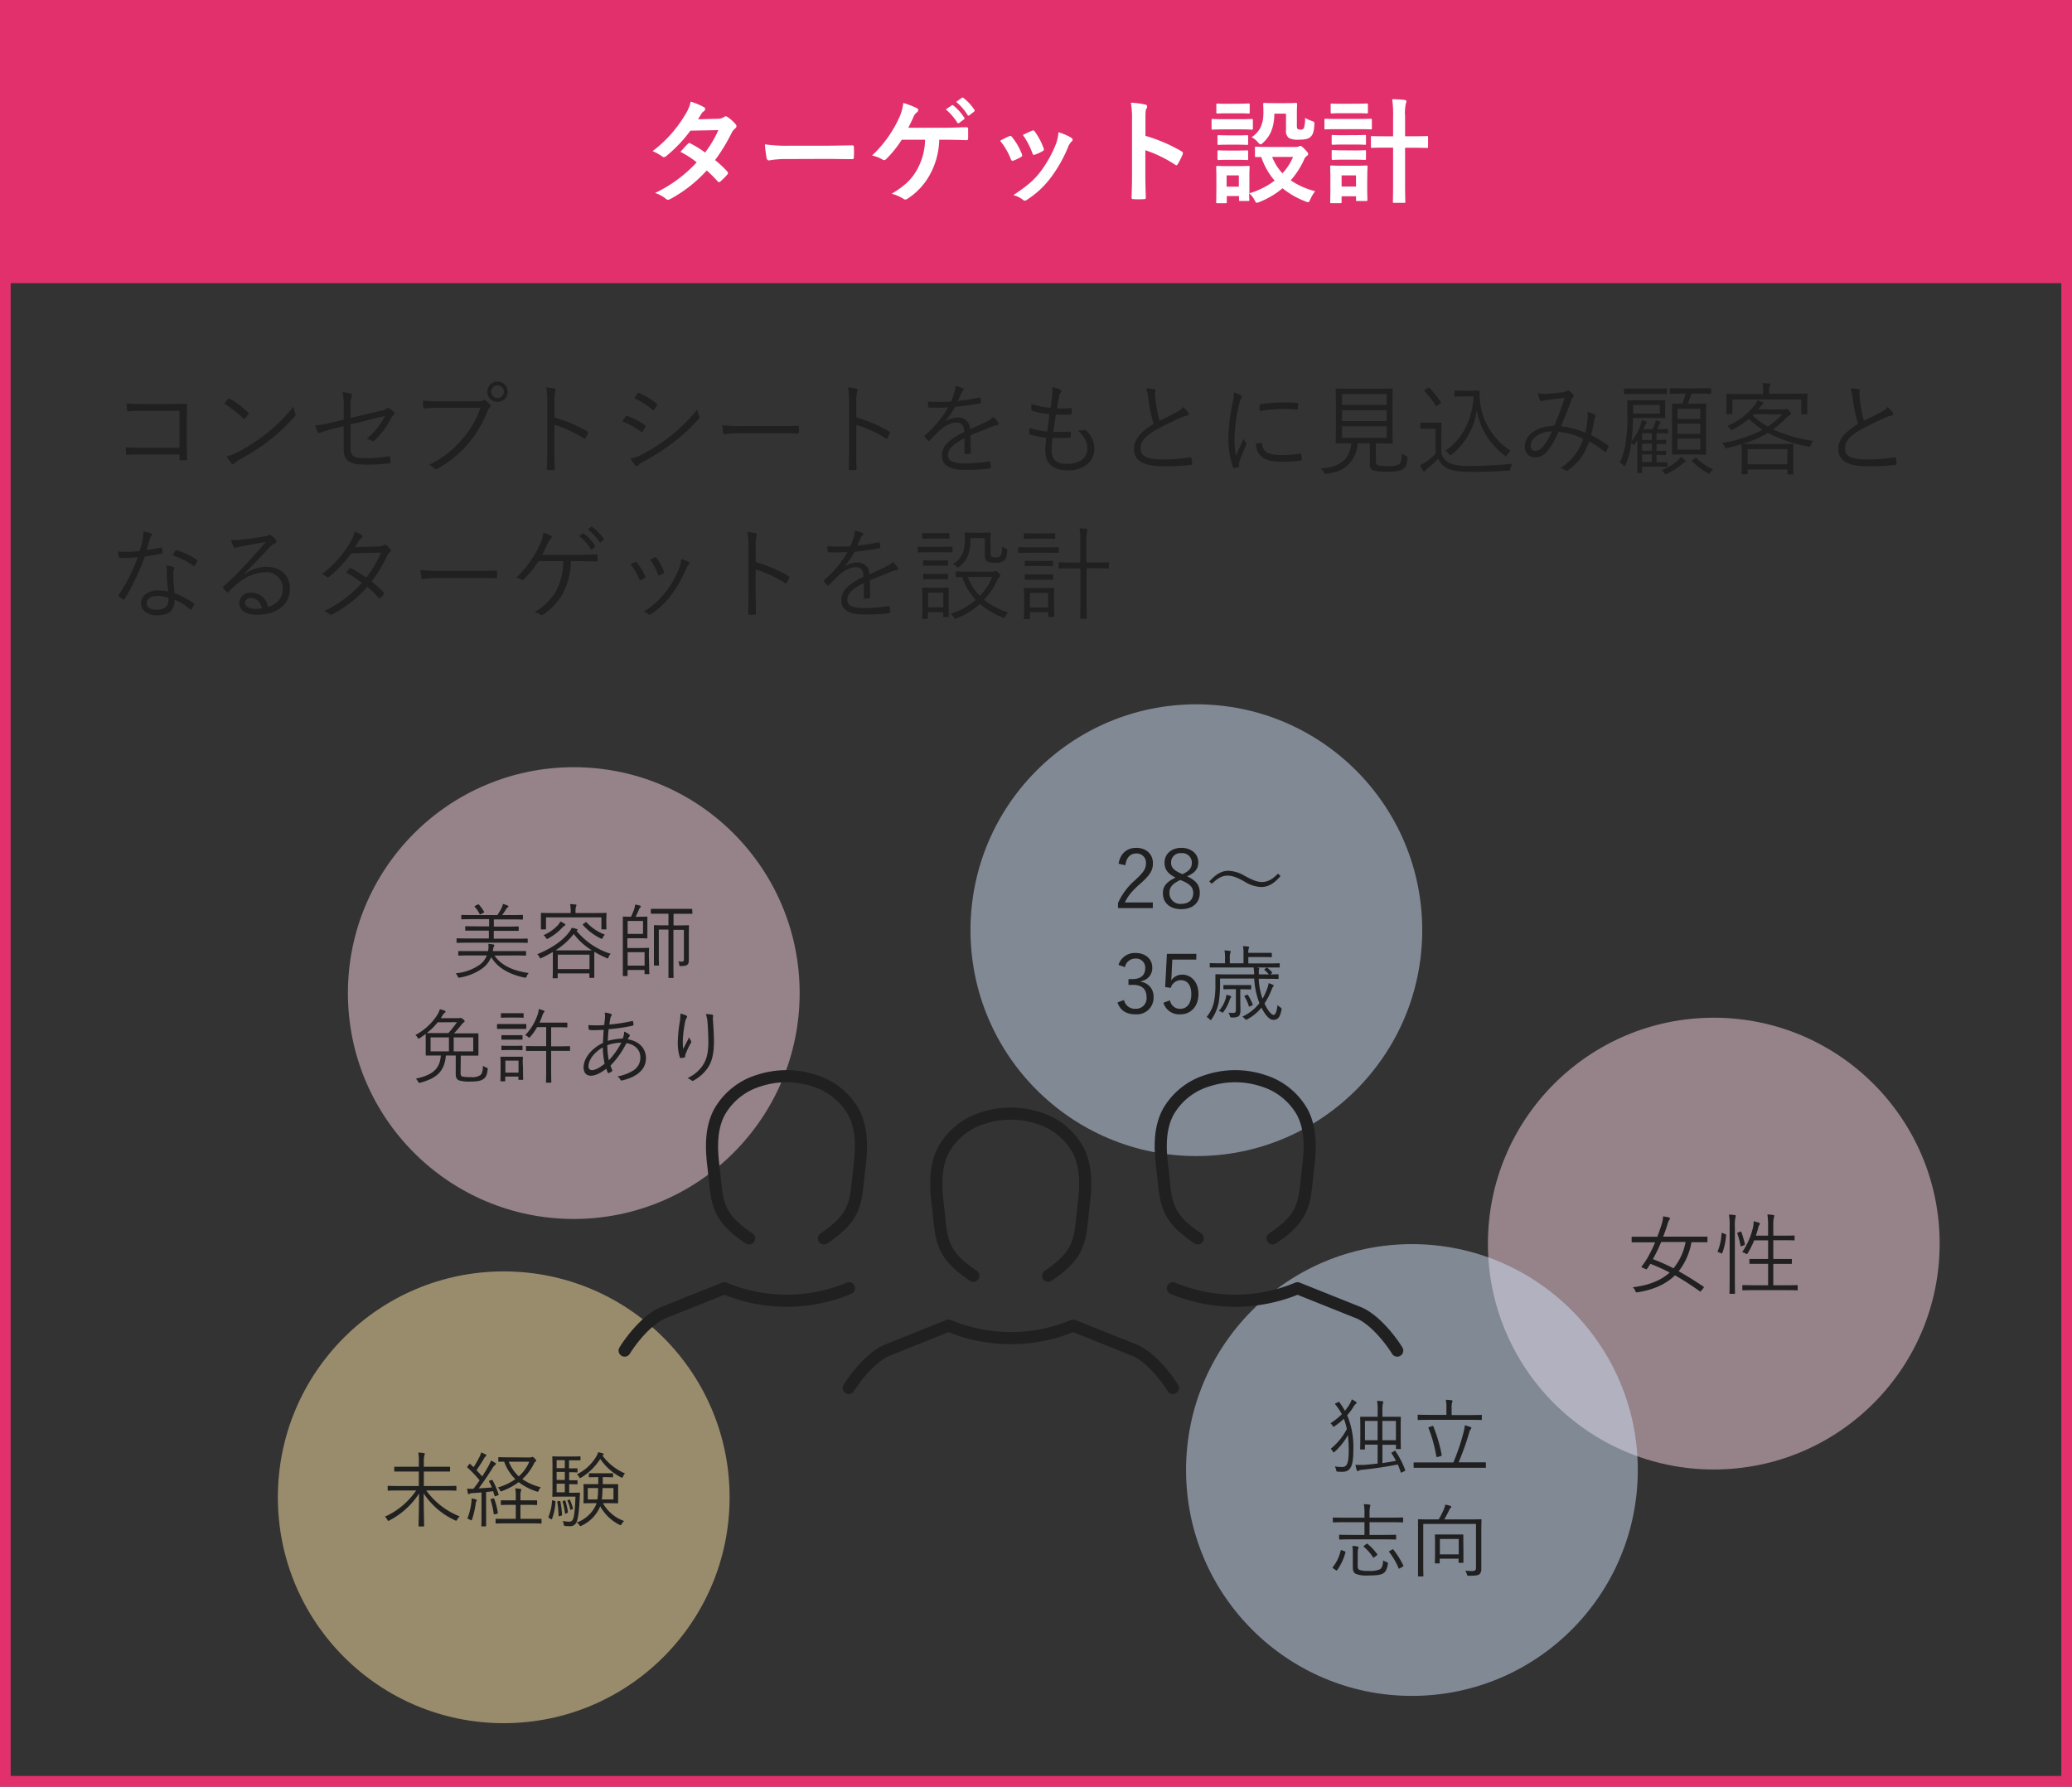
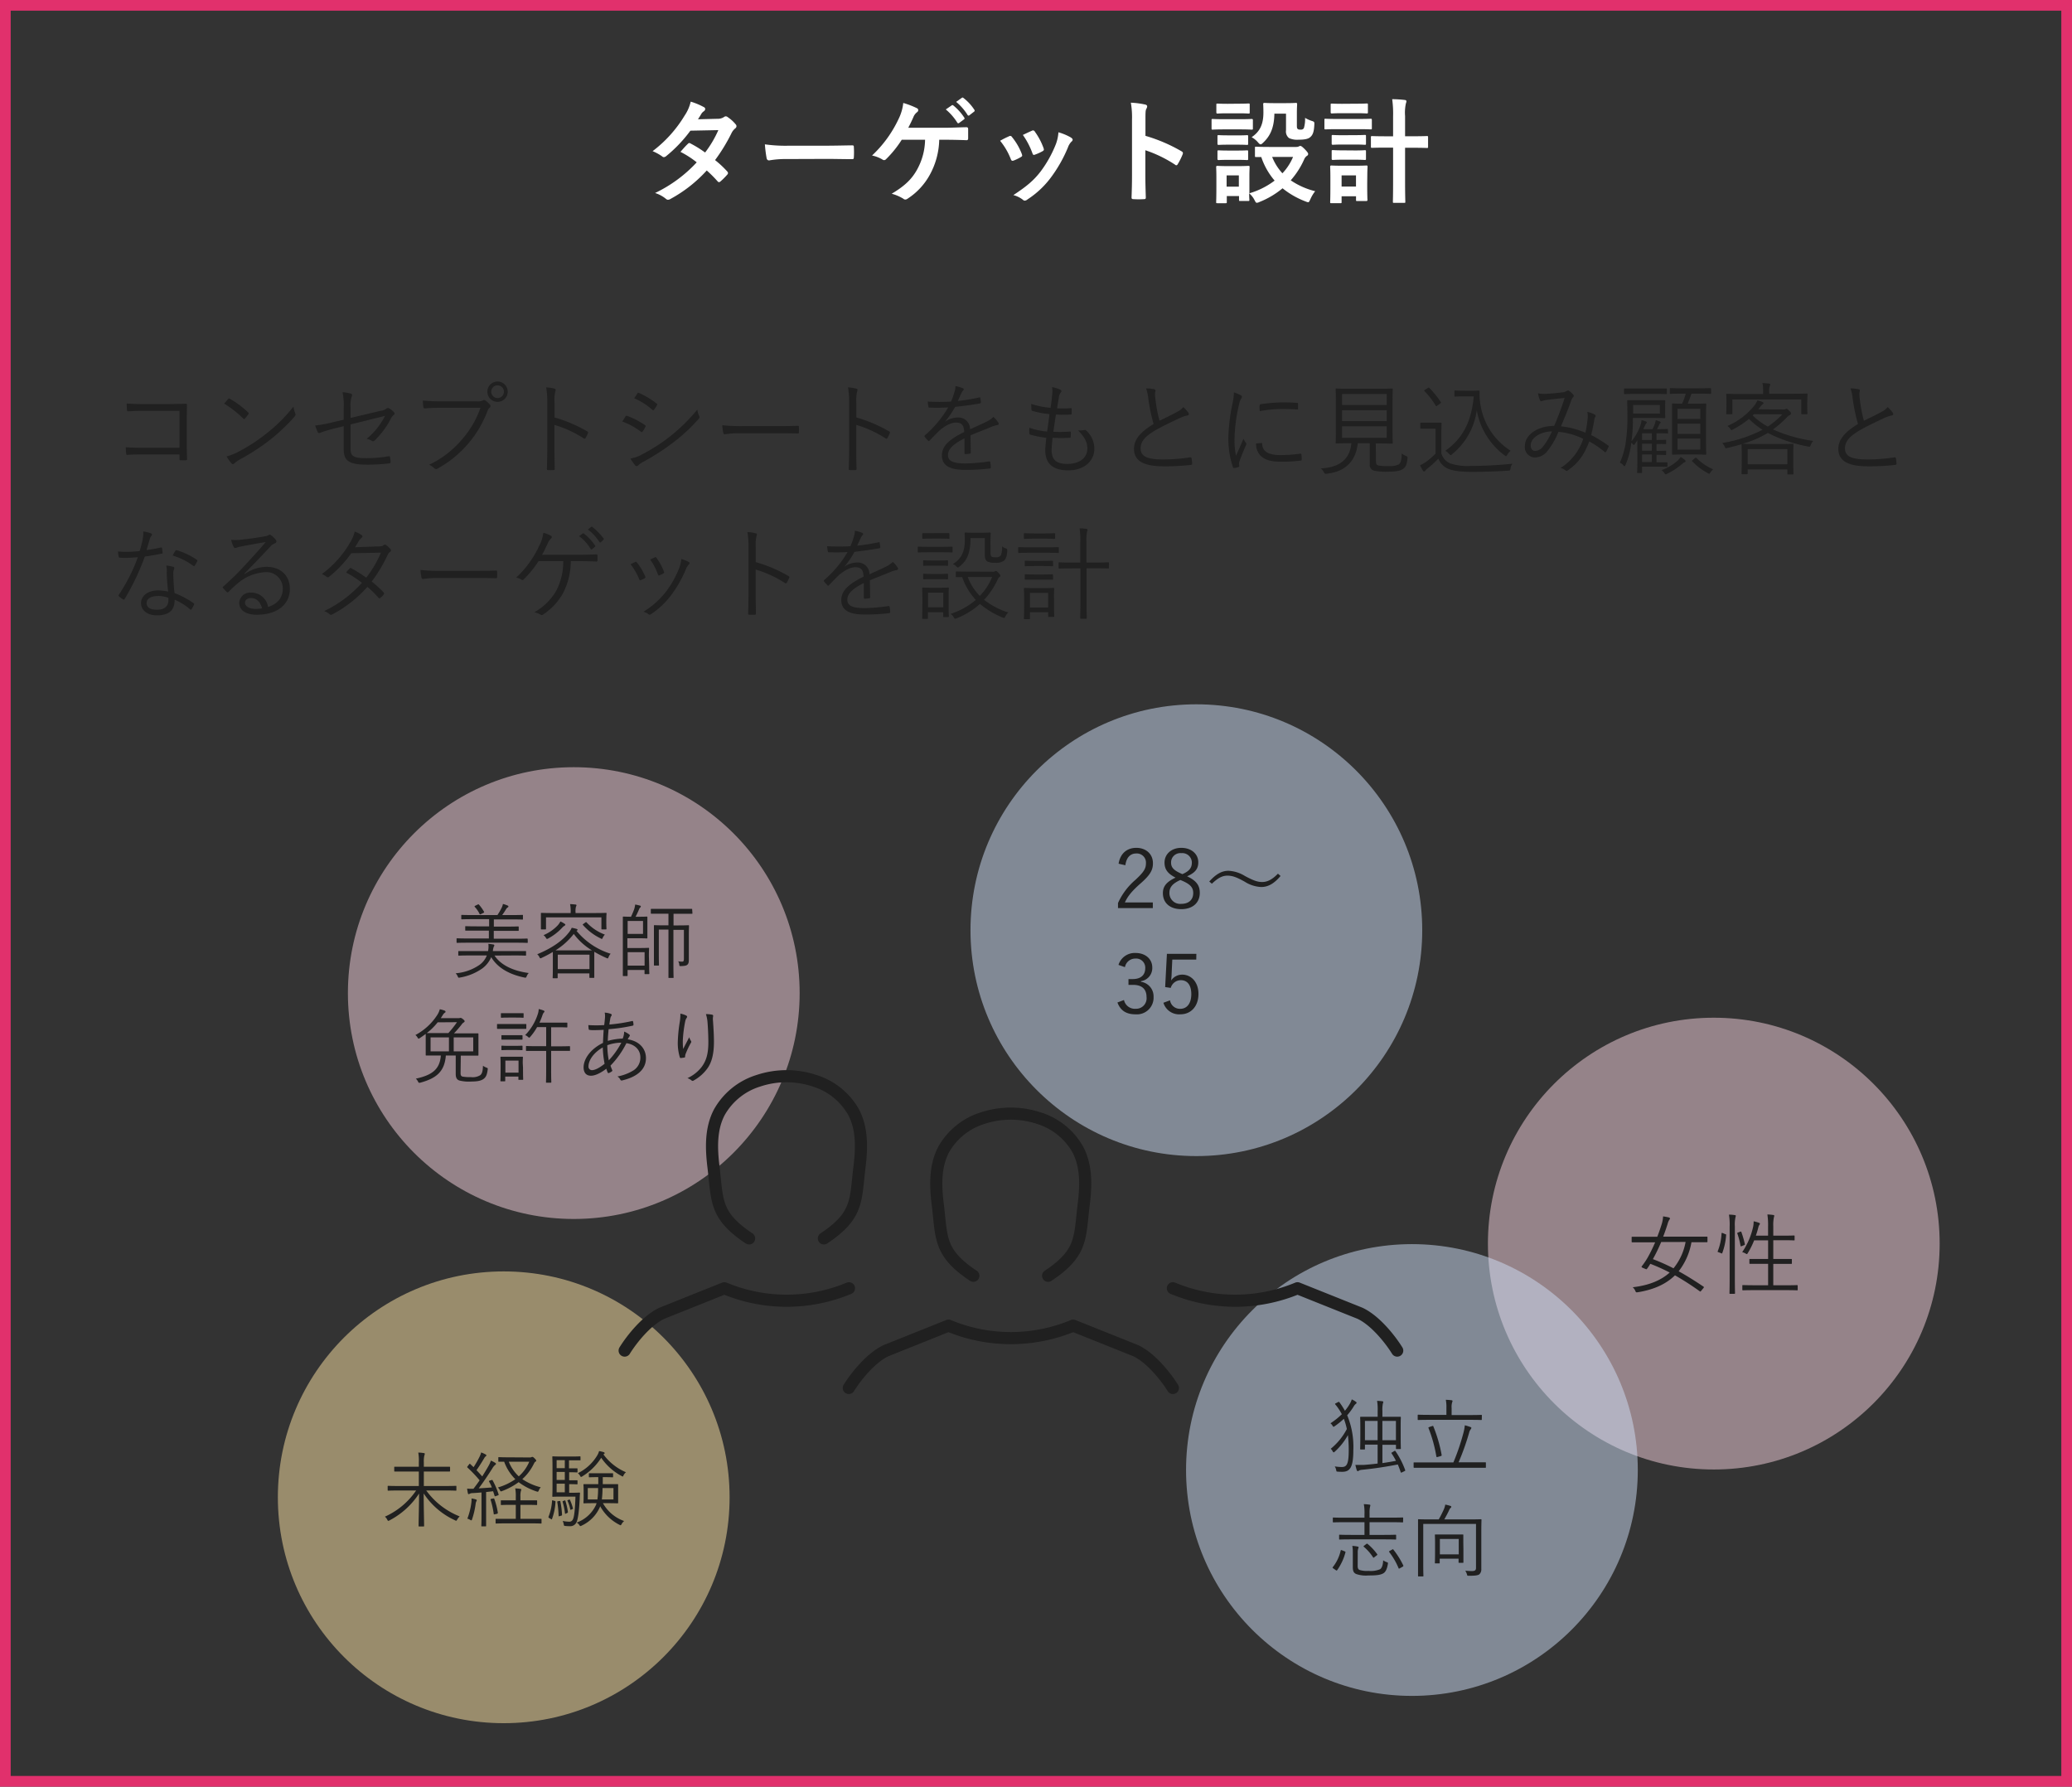
<svg xmlns="http://www.w3.org/2000/svg" viewBox="0 0 593.06 511.36">
  <rect x="0" y="0" width="593.06" height="511.36" fill="#333333" stroke="none" />
  <defs>
    <style>.cls-1{fill:#e1306c;}.cls-2,.cls-8{fill:none;}.cls-2{stroke:#e1306c;stroke-miterlimit:10;stroke-width:3.06px;}.cls-3{fill:#fff;}.cls-4{fill:#202020;}.cls-5{fill:#f9d4e0;}.cls-5,.cls-6,.cls-7{opacity:0.5;}.cls-6{fill:#d0e1f8;}.cls-7{fill:#ffe6a6;}.cls-8{stroke:#202020;stroke-linecap:round;stroke-linejoin:round;stroke-width:3.47px;}</style>
  </defs>
  <g id="レイヤー_2" data-name="レイヤー 2">
    <g id="txt">
-       <rect class="cls-1" x="1.53" y="0.91" width="590" height="80.14" />
      <rect class="cls-2" x="1.53" y="1.53" width="590" height="508.3" />
      <path class="cls-3" d="M205.42,34a3.13,3.13,0,0,0,1.78-.49,1,1,0,0,1,.55-.22,1,1,0,0,1,.58.26,10.46,10.46,0,0,1,2.21,2,.82.82,0,0,1,.26.59.84.84,0,0,1-.36.61,4,4,0,0,0-1,1.23,50.6,50.6,0,0,1-4.77,7.84,28.72,28.72,0,0,1,3.5,3.27.65.65,0,0,1,.2.46.63.63,0,0,1-.2.42,19.34,19.34,0,0,1-2,2,.61.61,0,0,1-.38.16.55.55,0,0,1-.36-.19,35.78,35.78,0,0,0-3.14-3.15A39.38,39.38,0,0,1,192,56.89a1.78,1.78,0,0,1-.8.29,1,1,0,0,1-.62-.29,9.34,9.34,0,0,0-3.08-1.65,39.26,39.26,0,0,0,11.92-8.78,27.09,27.09,0,0,0-4.66-3c.71-.78,1.39-1.62,2.14-2.3a.6.6,0,0,1,.42-.23.79.79,0,0,1,.32.13,32.45,32.45,0,0,1,4.18,2.59,31.17,31.17,0,0,0,3.79-6.41l-8,.16a39.57,39.57,0,0,1-6.94,7.29,1.15,1.15,0,0,1-.64.29.74.74,0,0,1-.52-.23,14,14,0,0,0-2.72-1.49,36,36,0,0,0,9.16-10.17,11.85,11.85,0,0,0,1.75-4,19.33,19.33,0,0,1,3.79,1.58.58.58,0,0,1,.36.52.86.86,0,0,1-.39.65,2.58,2.58,0,0,0-.68.68c-.26.45-.45.78-1,1.62Z" />
      <path class="cls-3" d="M224.93,45.52a26,26,0,0,0-4.77.39c-.39,0-.65-.19-.74-.68a35.44,35.44,0,0,1-.49-3.92,42.1,42.1,0,0,0,7,.39h10.43c2.46,0,5-.07,7.45-.1.49,0,.58.07.58.46a22,22,0,0,1,0,3c0,.39-.13.52-.58.49-2.43,0-4.83-.07-7.22-.07Z" />
      <path class="cls-3" d="M268.83,40a21.73,21.73,0,0,1-2.63,9.91,19,19,0,0,1-6.41,6.94,1.13,1.13,0,0,1-.68.26.81.81,0,0,1-.55-.23,12.39,12.39,0,0,0-3.34-1.43c3.76-2.23,5.8-4.21,7.32-7A18.19,18.19,0,0,0,264.78,40H258.1a30.9,30.9,0,0,1-4.5,5.57.77.77,0,0,1-.55.26.75.75,0,0,1-.45-.16,9.52,9.52,0,0,0-3-1.16,34.24,34.24,0,0,0,7.65-10.57,13.5,13.5,0,0,0,1.29-4.47,23.53,23.53,0,0,1,3.89,1.49.59.59,0,0,1,.39.55.73.73,0,0,1-.36.62,3.29,3.29,0,0,0-1,1.33c-.48,1.13-1.07,2.3-1.49,3.11h10.4c2,0,4.18-.13,6.22-.16.39,0,.52.16.52.58,0,.87,0,1.75,0,2.62,0,.33-.13.52-.45.52-1.33-.06-4-.13-5.93-.13Zm3.59-9.85c.16-.13.29-.09.49.07A15,15,0,0,1,276,33.67a.33.33,0,0,1-.1.51l-1.36,1a.34.34,0,0,1-.55-.1,16,16,0,0,0-3.28-3.76ZM275.3,28c.2-.13.3-.1.49.06a13.59,13.59,0,0,1,3.08,3.34.37.37,0,0,1-.1.58l-1.29,1a.33.33,0,0,1-.55-.1,15.45,15.45,0,0,0-3.25-3.72Z" />
      <path class="cls-3" d="M288.82,39a.58.58,0,0,1,.84.22,17.37,17.37,0,0,1,2.79,4.8,2.58,2.58,0,0,1,.13.49c0,.19-.13.29-.39.45a13.54,13.54,0,0,1-2.08,1c-.45.16-.64,0-.8-.45a19.27,19.27,0,0,0-3.05-5.22C287.36,39.66,288.14,39.3,288.82,39Zm17.78.42c.26.19.42.36.42.55a.76.76,0,0,1-.35.58,4.42,4.42,0,0,0-1,1.65,39.73,39.73,0,0,1-4.89,8.62,25.84,25.84,0,0,1-6.68,6.25,1.38,1.38,0,0,1-.78.36.7.7,0,0,1-.51-.23,7.51,7.51,0,0,0-2.76-1.36c3.89-2.56,5.83-4.21,7.78-6.73a33.58,33.58,0,0,0,4.37-7.81,11.71,11.71,0,0,0,.75-3.44A15.74,15.74,0,0,1,306.6,39.4Zm-11.24-2a.57.57,0,0,1,.84.26,18.79,18.79,0,0,1,2.5,4.73c.16.49.1.65-.32.88a13.72,13.72,0,0,1-2.24,1c-.36.13-.49,0-.65-.48a21.82,21.82,0,0,0-2.72-5.19C294.07,38,294.81,37.65,295.36,37.42Z" />
      <path class="cls-3" d="M327.86,38.88a45.8,45.8,0,0,1,10.3,4.41c.36.19.52.42.36.84a18.51,18.51,0,0,1-1.4,2.82c-.12.22-.25.35-.42.35a.49.49,0,0,1-.35-.16A36.42,36.42,0,0,0,327.83,43v7.16c0,2.11.06,4,.13,6.35,0,.39-.13.49-.59.49a23.06,23.06,0,0,1-2.88,0c-.45,0-.61-.1-.61-.49.09-2.39.13-4.3.13-6.38V34.18a24.26,24.26,0,0,0-.33-4.79,24.11,24.11,0,0,1,4.05.52c.45.09.62.29.62.55a1.73,1.73,0,0,1-.26.74c-.23.42-.23,1.23-.23,3.05Z" />
      <path class="cls-3" d="M354.79,34.12c2.46,0,3.27-.07,3.46-.07s.36,0,.36.36v2.3c0,.36,0,.39-.36.39s-1-.07-3.46-.07h-4.21c-2.47,0-3.28.07-3.44.07-.32,0-.36,0-.36-.39v-2.3c0-.32,0-.36.36-.36.16,0,1,.07,3.44.07ZM371,42.06a1.88,1.88,0,0,0,.72-.13,1,1,0,0,1,.48-.17c.23,0,.62.3,1.23.91.75.78,1,1.14,1,1.36a.59.59,0,0,1-.36.58,2.31,2.31,0,0,0-.78,1,23.31,23.31,0,0,1-3.85,6,21.39,21.39,0,0,0,7,3.11A10.38,10.38,0,0,0,375.07,57c-.3.62-.39.88-.65.88a3,3,0,0,1-.75-.23,24,24,0,0,1-6.57-3.76,24.45,24.45,0,0,1-6.61,3.92,2.08,2.08,0,0,1-.75.23c-.26,0-.39-.23-.68-.81a6.23,6.23,0,0,0-1.52-1.91c0,1.29.06,1.71.06,1.84,0,.33,0,.36-.35.36H355c-.33,0-.36,0-.36-.36V56.11h-3.5V57.8c0,.32,0,.36-.35.36h-2.3c-.36,0-.39,0-.39-.36s.06-1,.06-4.89V50.83c0-2-.06-2.81-.06-3s0-.36.39-.36c.19,0,.87.07,2.94.07h2.89c2.1,0,2.75-.07,3-.07s.35,0,.35.36-.06,1-.06,2.49v5a22.33,22.33,0,0,0,7.22-3.63,20.13,20.13,0,0,1-3.82-6.74c-.94,0-1.36,0-1.46,0-.32,0-.35,0-.35-.39V42.31c0-.29,0-.32.35-.32s1.14.07,3.95.07ZM354.4,29.68c2.1,0,2.72-.06,2.91-.06.36,0,.39,0,.39.35v2.17c0,.33,0,.36-.39.36-.19,0-.81-.07-2.91-.07h-2.95c-2.11,0-2.75.07-2.95.07s-.35,0-.35-.36V30c0-.32,0-.35.35-.35s.84.06,2.95.06Zm-.26,9.07c2,0,2.56-.06,2.72-.06.36,0,.39,0,.39.32v2.11c0,.32,0,.35-.39.35-.16,0-.75-.06-2.72-.06h-2.56c-2,0-2.56.06-2.75.06s-.36,0-.36-.35V39c0-.29,0-.32.36-.32s.77.06,2.75.06Zm0,4.34c2,0,2.56-.06,2.72-.06.36,0,.39,0,.39.35v2.08c0,.32,0,.35-.39.35-.16,0-.75-.06-2.72-.06h-2.56c-2,0-2.56.06-2.75.06s-.36,0-.36-.35V43.38c0-.32,0-.35.36-.35s.77.06,2.75.06Zm-3.05,7.1v3.24h3.5V50.19Zm13.67-17.66c-.06,4.08-1.23,6.42-3.17,8.26-.36.36-.58.52-.78.52s-.42-.19-.78-.61a6.27,6.27,0,0,0-1.78-1.43c2.17-1.49,3.37-3.4,3.37-7.06,0-1.46-.06-2.21-.06-2.4s0-.36.38-.36c.2,0,.78.07,2.86.07H368c2.07,0,2.72-.07,2.91-.07s.36,0,.36.36-.07,1-.07,2.62V35.8c0,.52,0,.91.23,1.1s.39.2.91.2a.91.91,0,0,0,.87-.45,8.76,8.76,0,0,0,.33-2.92,9,9,0,0,0,1.91.87c.81.26.77.33.74,1.17-.1,1.94-.42,2.85-1.16,3.47-.56.52-1.59.74-3.31.74a5.63,5.63,0,0,1-2.75-.45,2.39,2.39,0,0,1-.88-2.24V32.53Zm-.64,12.38a15.24,15.24,0,0,0,2.94,4.69,15.66,15.66,0,0,0,3.05-4.69Z" />
      <path class="cls-3" d="M388.87,34.05c2.46,0,3.27-.06,3.47-.06s.32,0,.32.36v2.3c0,.35,0,.38-.32.38s-1-.06-3.47-.06h-6c-2.46,0-3.27.06-3.43.06-.33,0-.36,0-.36-.38v-2.3c0-.33,0-.36.36-.36.16,0,1,.06,3.43.06Zm2.46,18.47c0,3.76.07,4.47.07,4.66s0,.36-.36.36h-2.56c-.32,0-.35,0-.35-.36v-1H384v1.62c0,.32,0,.35-.35.35h-2.53c-.36,0-.39,0-.39-.35s.06-.94.06-4.86V50.77c0-2-.06-2.82-.06-3.05s0-.35.39-.35c.19,0,.87.06,2.95.06h4c2.07,0,2.75-.06,3-.06s.36,0,.36.35-.07,1-.07,2.5Zm-3.11-22.84c2.08,0,2.72-.06,2.92-.06.36,0,.39,0,.39.35v2.14c0,.32,0,.36-.39.36-.2,0-.84-.07-2.92-.07h-4.05c-2.1,0-2.75.07-2.94.07s-.36,0-.36-.36V30c0-.32,0-.35.36-.35s.84.06,2.94.06Zm-.35,9c1.94,0,2.52-.06,2.72-.06.35,0,.39,0,.39.36v2.1c0,.33,0,.36-.39.36-.2,0-.78-.07-2.72-.07h-3.6c-2,0-2.56.07-2.75.07s-.36,0-.36-.36V39c0-.33,0-.36.36-.36s.77.06,2.75.06Zm0,4.38c1.94,0,2.52-.07,2.72-.07.35,0,.39,0,.39.36v2.07c0,.33,0,.36-.39.36-.2,0-.78-.07-2.72-.07h-3.6c-2,0-2.56.07-2.75.07s-.36,0-.36-.36V43.32c0-.33,0-.36.36-.36s.77.07,2.75.07ZM384,50.19v3.2h4.12v-3.2Zm14.74-16.91a29.74,29.74,0,0,0-.26-4.89c1.23,0,2.5.09,3.57.22.32,0,.51.2.51.36a2.46,2.46,0,0,1-.16.65,12.4,12.4,0,0,0-.23,3.59V39h2.08c2.95,0,3.95-.06,4.11-.06.36,0,.39,0,.39.38V42c0,.32,0,.35-.39.35-.16,0-1.16-.06-4.11-.06h-2.08V52c0,3.66.07,5.51.07,5.67,0,.36,0,.39-.32.39H399c-.29,0-.32,0-.32-.39,0-.16.06-2,.06-5.63V42.25h-1.81c-2.95,0-3.95.06-4.15.06-.36,0-.39,0-.39-.35V39.33c0-.35,0-.38.39-.38.2,0,1.2.06,4.15.06h1.81Z" />
      <path class="cls-4" d="M51.38,117.58H40.93c-1.7,0-3,.06-4.18.14-.29,0-.37-.08-.4-.37-.06-.49-.09-1.33-.09-1.87,1.7.14,2.94.17,4.64.17h7.31c1.58,0,3.25-.06,4.84-.09.37,0,.49.09.46.44,0,1.35-.06,2.79-.06,4.26v6.25c0,1.72.06,3.68.09,4.86,0,.29-.06.35-.35.35a11.05,11.05,0,0,1-1.41,0c-.35,0-.4,0-.4-.38v-1.26H40.93c-1.65,0-3.14,0-4.5.11-.23,0-.29-.06-.31-.34A16.71,16.71,0,0,1,36,128c1.47.12,3,.15,4.9.15H51.38Z" />
      <path class="cls-4" d="M65.29,114.21a.36.36,0,0,1,.52-.06A27.09,27.09,0,0,1,71,118c.2.2.23.32.09.55a12.2,12.2,0,0,1-1,1.24c-.17.2-.26.23-.46,0a30.36,30.36,0,0,0-5.47-4.27C64.54,115.07,65,114.56,65.29,114.21Zm2.59,15.26a49,49,0,0,0,8.32-5.35A45.24,45.24,0,0,0,84,116.37a7.9,7.9,0,0,0,.49,1.9c.17.37.14.6-.21,1a52.77,52.77,0,0,1-7,6.62,59.52,59.52,0,0,1-8.64,5.61,11.19,11.19,0,0,0-1.58,1.13.47.47,0,0,1-.78,0,10.73,10.73,0,0,1-1.41-2A16,16,0,0,0,67.88,129.47Z" />
      <path class="cls-4" d="M98.38,116.57a17.46,17.46,0,0,0-.34-4.32,13.3,13.3,0,0,1,2.39.41c.4.14.43.46.25.8a8.36,8.36,0,0,0-.34,3.08v3.08l8.41-2a3.89,3.89,0,0,0,1.93-.72.59.59,0,0,1,.74,0,5.69,5.69,0,0,1,1.33,1.06.52.52,0,0,1-.09.84,2.49,2.49,0,0,0-.72.89,23.58,23.58,0,0,1-4.69,6.36c-.29.26-.49.32-.81.12a5.37,5.37,0,0,0-1.49-.58,19.93,19.93,0,0,0,5.24-6.56l-9.85,2.45v7c0,2.08.89,2.65,4.38,2.65a37.3,37.3,0,0,0,6.5-.54c.35-.06.38.05.43.37a10,10,0,0,1,.15,1.3c0,.26-.12.34-.43.37a50.82,50.82,0,0,1-6.54.35c-5,0-6.45-1.18-6.45-4.38v-6.62l-2.45.6a36.48,36.48,0,0,0-4.34,1.3c-.38.14-.49.08-.64-.2a16.34,16.34,0,0,1-.75-1.9,38,38,0,0,0,5.36-1l2.82-.66Z" />
      <path class="cls-4" d="M126.52,116.72c-1.7,0-3.28,0-4.84.17-.34,0-.46-.09-.52-.46s-.11-1.3-.14-1.79a55.29,55.29,0,0,0,5.53.23h10.19a2.57,2.57,0,0,0,1.44-.26.72.72,0,0,1,.75,0,7.39,7.39,0,0,1,1.29,1.18.62.62,0,0,1-.08.9,2.68,2.68,0,0,0-.64,1,30.77,30.77,0,0,1-5.64,9.45,31.44,31.44,0,0,1-8.55,6.94.71.71,0,0,1-1-.06,4.94,4.94,0,0,0-1.5-1,27.64,27.64,0,0,0,9.3-7.11,27.19,27.19,0,0,0,5.42-9.21Zm18.8-4.61a2.91,2.91,0,1,1-2.91-2.91A2.91,2.91,0,0,1,145.32,112.11Zm-4.72,0a1.82,1.82,0,1,0,1.81-1.82A1.8,1.8,0,0,0,140.6,112.11Z" />
      <path class="cls-4" d="M158.72,119.48a40.53,40.53,0,0,1,9.38,4c.23.12.29.26.2.46a8.83,8.83,0,0,1-.69,1.41c-.17.23-.29.29-.54.12a31.92,31.92,0,0,0-8.38-3.86v6.68c0,1.76.05,4,.08,5.87,0,.29-.05.38-.37.38a12,12,0,0,1-1.47,0c-.32,0-.4-.09-.4-.4.08-1.85.11-4.09.11-5.85V115.48a24.68,24.68,0,0,0-.31-4.61,12.55,12.55,0,0,1,2.39.37c.46.12.34.44.2.87a11.69,11.69,0,0,0-.2,3.19Z" />
      <path class="cls-4" d="M179,119.22a.38.38,0,0,1,.49-.2,22.71,22.71,0,0,1,5.07,2.62.39.39,0,0,1,.14.6,8,8,0,0,1-.75,1.24c-.17.23-.31.26-.54.06a20.26,20.26,0,0,0-5.3-2.91C178.5,120.08,178.82,119.51,179,119.22Zm4.46,11a52.1,52.1,0,0,0,7.92-5,50.18,50.18,0,0,0,8.21-8,6.43,6.43,0,0,0,.55,1.87.64.64,0,0,1-.15.78,48,48,0,0,1-7.6,7,66.89,66.89,0,0,1-8.41,5.39,5.24,5.24,0,0,0-1.38,1c-.26.26-.55.2-.81-.09a18.42,18.42,0,0,1-1.35-1.93A12.35,12.35,0,0,0,183.48,130.25Zm-1.06-17.59c.17-.26.26-.26.52-.15a23.68,23.68,0,0,1,5,3c.26.2.23.31.08.57a8.93,8.93,0,0,1-.83,1.24c-.17.2-.29.14-.52-.06a18.85,18.85,0,0,0-5.15-3.25C181.81,113.61,182.13,113.06,182.42,112.66Z" />
      <path class="cls-4" d="M211.39,124a23.64,23.64,0,0,0-3.89.29c-.25,0-.4-.12-.49-.41a16.79,16.79,0,0,1-.28-2.18,52.72,52.72,0,0,0,6.36.25h8.84c2,0,4.12,0,6.31-.08.34,0,.43,0,.43.34a12.51,12.51,0,0,1,0,1.5c0,.32-.09.38-.43.35C226.08,124,224,124,222,124Z" />
      <path class="cls-4" d="M245.11,119.48a40.42,40.42,0,0,1,9.39,4c.23.12.29.26.2.46a8.83,8.83,0,0,1-.69,1.41c-.17.23-.29.29-.54.12a31.92,31.92,0,0,0-8.38-3.86v6.68c0,1.76,0,4,.08,5.87,0,.29-.06.38-.37.38a12,12,0,0,1-1.47,0c-.32,0-.4-.09-.4-.4.08-1.85.11-4.09.11-5.85V115.48a23.63,23.63,0,0,0-.32-4.61,12.28,12.28,0,0,1,2.39.37c.47.12.35.44.21.87a11.51,11.51,0,0,0-.21,3.19Z" />
      <path class="cls-4" d="M277.86,129.5c0,.23-.06.32-.32.35a8.79,8.79,0,0,1-1.24.11c-.17,0-.25-.14-.25-.35,0-1.26,0-2.67,0-4.14-3.16,1.58-4.72,3.05-4.72,4.78s1.59,2.39,4.93,2.39a50.28,50.28,0,0,0,6.85-.58.24.24,0,0,1,.32.2,9,9,0,0,1,.17,1.41c0,.26-.12.38-.23.41a56.89,56.89,0,0,1-7.11.4c-4,0-6.66-1-6.66-4.12,0-2.42,1.59-4.37,6.37-6.71-.06-2-.72-2.73-2.42-2.7-1.24,0-2.88.75-4.72,2.33-1,1-1.73,1.73-2.74,2.79-.17.2-.29.2-.43.06a9.73,9.73,0,0,1-1-1.12c-.08-.17-.11-.23.06-.41a31.47,31.47,0,0,0,6.68-8,53.15,53.15,0,0,1-5.36.06c-.23,0-.28-.09-.31-.29-.06-.35-.15-1-.18-1.44a55.31,55.31,0,0,0,6.68,0,24.44,24.44,0,0,0,1-2.88,4.15,4.15,0,0,0,.23-1.55,9.09,9.09,0,0,1,2.16.63.35.35,0,0,1,.06.63,2.66,2.66,0,0,0-.52.81c-.35.72-.6,1.32-1,2.19a54.48,54.48,0,0,0,6.08-1c.23-.06.29-.06.34.11.06.41.15.81.18,1.27,0,.2-.06.29-.38.35-2.27.4-4.72.72-7,.95a24.77,24.77,0,0,1-2.94,4.29l0,0a6.24,6.24,0,0,1,3.6-1.23,3.32,3.32,0,0,1,3.62,3.36c1.42-.63,3.06-1.38,4.5-2.07a7.67,7.67,0,0,0,2.18-1.47,7.18,7.18,0,0,1,1.42,1.67c.23.43,0,.61-.29.67a7.9,7.9,0,0,0-1.59.46c-2.18.92-4,1.58-6.1,2.47Z" />
      <path class="cls-4" d="M301,128.84c0,2.93,1.55,3.94,4.46,3.94,3.11,0,5.76-1.41,5.76-4.43,0-1.53-.49-3-2.65-5.16a7.53,7.53,0,0,0,1.79-.11.56.56,0,0,1,.48.08,7.15,7.15,0,0,1,2.39,5.22c0,3.88-3.28,6.24-7.45,6.24-4.5,0-6.6-2-6.6-5.75,0-1,.18-2.36.29-3.57a27.3,27.3,0,0,1-4.58-.9c-.14,0-.23-.11-.26-.37a10.83,10.83,0,0,1,0-1.61,20.07,20.07,0,0,0,5.09,1.09c.26-1.78.49-3.45.66-5a23,23,0,0,1-4.89-.92c-.2-.06-.23-.09-.26-.38s-.06-1-.06-1.61a23.31,23.31,0,0,0,5.53,1.12c.23-1.55.32-2.24.43-3.48a8.4,8.4,0,0,0,0-2.45,10.24,10.24,0,0,1,2.25.69c.26.12.43.29.43.46a.72.72,0,0,1-.2.41,2.49,2.49,0,0,0-.52,1.35c-.2,1.12-.35,2-.52,3.17a28.58,28.58,0,0,0,4-.06c.12,0,.17.06.17.23,0,.43,0,.92,0,1.32,0,.23-.12.29-.29.29a39.63,39.63,0,0,1-4.21,0c-.23,1.41-.49,3.17-.74,4.92a36.08,36.08,0,0,0,4.66-.05c.26,0,.34,0,.34.2,0,.32,0,.92-.05,1.27s-.12.31-.26.31a44.85,44.85,0,0,1-4.93,0C301.16,126.56,301,127.94,301,128.84Z" />
      <path class="cls-4" d="M330.39,111.39a.42.42,0,0,1,.35.37c0,.29-.15.55-.15,1,0,.63.09,1.21.18,1.84a37.07,37.07,0,0,0,1.12,5.82c1.7-.84,3.42-1.64,5.12-2.59a4.66,4.66,0,0,0,1.67-1.33,11.77,11.77,0,0,1,1.47,1.62c.23.34.18.74-.34.8a11.46,11.46,0,0,0-2.54.92c-2.1,1-4.58,2.16-6.53,3.29-2.91,1.7-4.26,3.19-4.26,5.21,0,2.56,2.41,3.19,6.76,3.16a53.41,53.41,0,0,0,7.4-.6c.26,0,.35,0,.41.26a14.32,14.32,0,0,1,.17,1.5c0,.26-.09.37-.41.4a63.85,63.85,0,0,1-7.65.4c-5,0-8.58-1.09-8.58-5,0-2.76,1.95-4.89,5.61-7.11a52,52,0,0,1-1.53-7.37,10.41,10.41,0,0,0-.63-2.82A12.67,12.67,0,0,1,330.39,111.39Z" />
      <path class="cls-4" d="M355.07,113.09c.29.17.41.29.41.46a.8.8,0,0,1-.2.49,4.09,4.09,0,0,0-.58,1.52,47,47,0,0,0-1.35,9.94,21.76,21.76,0,0,0,.43,4.95c.69-1.61,1.29-2.85,2.13-4.87a7.4,7.4,0,0,0,.69,1.16.42.42,0,0,1,.14.28.88.88,0,0,1-.14.46c-.63,1.47-1.24,2.88-1.84,4.58a1.67,1.67,0,0,0-.12.72c0,.26.06.43.06.64a.24.24,0,0,1-.2.25,6,6,0,0,1-1.3.29.34.34,0,0,1-.31-.29,25.37,25.37,0,0,1-1.3-8.35,52.41,52.41,0,0,1,1.18-9.81,16.6,16.6,0,0,0,.4-3.2A10.46,10.46,0,0,1,355.07,113.09Zm6,13.7c.15,0,.21.06.21.29.08,2.19,1.84,3.17,5.24,3.17a43.22,43.22,0,0,0,5.67-.4c.23,0,.29,0,.32.28s.08,1,.08,1.36c0,.26,0,.28-.37.34a43.45,43.45,0,0,1-5.16.32c-3.22,0-5.06-.46-6.33-1.82a4.7,4.7,0,0,1-1.21-3.42Zm-.51-10.71c0-.26.05-.34.34-.4a47.39,47.39,0,0,1,6.11-.52c1.67,0,3.31.06,4.08.14.38,0,.44.06.44.29,0,.46,0,.92,0,1.36,0,.23-.06.28-.32.25-1.12-.11-3-.14-4.63-.14a35.74,35.74,0,0,0-6,.61C360.49,116.89,360.49,116.43,360.52,116.08Z" />
      <path class="cls-4" d="M393.84,132.12c0,.78.26,1,.77,1.12a13.87,13.87,0,0,0,2.74.15,6.19,6.19,0,0,0,3-.46c.63-.44.81-1.36.86-3.14a5,5,0,0,0,1.19.69c.48.2.51.26.46.75-.21,1.84-.52,2.47-1.3,3s-2.13.78-4.35.78a17.39,17.39,0,0,1-3.88-.29,1.64,1.64,0,0,1-1.27-1.81v-6.05h-3.43c-.54,5.12-3.57,8.15-8.87,8.72-.57.06-.6,0-.86-.46a3,3,0,0,0-.89-1.06c5.38-.23,8.41-2.65,8.78-7.2h-.35c-2.82,0-3.74.06-3.91.06s-.23,0-.23-.23.06-1.13.06-3.55V115c0-2.48-.06-3.4-.06-3.57s0-.23.23-.23,1.12.06,3.94.06h8c2.82,0,3.8-.06,3.94-.06s.23,0,.23.23-.06,1.09-.06,3.57v8.2c0,2.42.06,3.4.06,3.55s0,.23-.23.23-1.12-.06-3.94-.06h-.69Zm3.08-19.35H384.13v3.14h12.79Zm0,4.64H384.13v3.11h12.79Zm0,4.6H384.13v3.31h12.79Z" />
      <path class="cls-4" d="M412.56,129.79a4.52,4.52,0,0,0,2.47,2.82,15.42,15.42,0,0,0,5.76.75,119.49,119.49,0,0,0,12.1-.64,3.21,3.21,0,0,0-.55,1.36c-.09.57-.09.57-.66.63-3.75.23-7.29.35-10.22.35-3.14,0-5.71-.29-7.09-.95a5.28,5.28,0,0,1-2.68-2.85,29.13,29.13,0,0,1-3.1,2.82,3,3,0,0,0-.61.6c-.12.18-.23.26-.34.26s-.21,0-.35-.23a13.15,13.15,0,0,1-.84-1.55,12.22,12.22,0,0,0,1.76-1,20.85,20.85,0,0,0,2.68-2.33v-7.14h-2.13c-1.53,0-1.87,0-2,0s-.23,0-.23-.23v-1.26c0-.2,0-.23.23-.23s.49,0,2,0h1.55c1.5,0,1.93,0,2.08,0s.23,0,.23.23-.06.86-.06,2.7Zm-3.92-18.72c.29-.17.32-.2.46-.06a27,27,0,0,1,3.29,4.06c.11.18.11.23-.15.41l-.75.54c-.37.29-.43.29-.57.06a23.36,23.36,0,0,0-3.17-4.12c-.14-.14-.17-.23.11-.4Zm12.15.78c1.21,0,2.1-.06,2.45-.06a.23.23,0,0,1,.26.26,17.94,17.94,0,0,0,.23,3.71A19.12,19.12,0,0,0,432.37,129a4.7,4.7,0,0,0-.95,1.15c-.15.29-.26.4-.38.4s-.2-.08-.4-.23a20.51,20.51,0,0,1-7.95-12.87,19.63,19.63,0,0,1-7.11,12.59c-.17.14-.29.23-.37.23s-.2-.12-.43-.35a3.74,3.74,0,0,0-1.1-.89c4.75-3.37,7.46-8,8.15-15.58h-3c-1.67,0-2.14.06-2.28.06s-.26,0-.26-.23V112c0-.2,0-.23.26-.23s.61.06,2.28.06Z" />
      <path class="cls-4" d="M454.43,119.74a6.22,6.22,0,0,0-.09-1.84,6.15,6.15,0,0,1,2.16.8.41.41,0,0,1,.15.58,1.7,1.7,0,0,0-.32.86c-.2,1.3-.55,3-.89,4.38a34.86,34.86,0,0,1,4.86,3c.18.09.18.21.12.38-.2.4-.52,1.06-.75,1.44-.12.17-.26.11-.37,0a27.07,27.07,0,0,0-4.41-3c-1.44,3.75-3,6.08-6.05,8.21-.34.26-.46.29-.72.11a3.14,3.14,0,0,0-1.46-.72,15.4,15.4,0,0,0,6.5-8.35,20.5,20.5,0,0,0-7.08-2,22.33,22.33,0,0,1-3.17,5.5,4.57,4.57,0,0,1-3.54,1.84,2.93,2.93,0,0,1-2.91-3.25c0-3.2,3.57-5.76,8.38-5.79a80.69,80.69,0,0,0,3-8c-2,.2-4.06.43-5.07.57a8.3,8.3,0,0,0-1.27.26.72.72,0,0,1-.34.09.39.39,0,0,1-.35-.18,9.8,9.8,0,0,1-.6-2.07,8.68,8.68,0,0,0,2.5.15c1.27-.06,2.82-.21,4.41-.41a2.79,2.79,0,0,0,1.32-.4.56.56,0,0,1,.61-.06,5,5,0,0,1,1.24,1.1c.23.28.23.49,0,.69a4,4,0,0,0-.7,1.38c-.95,2.65-1.84,4.69-2.79,7a24.71,24.71,0,0,1,7,1.84A36.25,36.25,0,0,0,454.43,119.74Zm-16.3,7.72c0,1,.49,1.61,1.3,1.61a3.12,3.12,0,0,0,2.33-1.41,17.63,17.63,0,0,0,2.45-4.21C440.75,123.57,438.13,125.38,438.13,127.46Z" />
      <path class="cls-4" d="M477.44,123.83c0,.2,0,.23-.23.23s-.63-.06-2.39-.06h-.69v1.93c1.82,0,2.39-.06,2.54-.06s.23,0,.23.23v.81c0,.17,0,.2-.23.2s-.72-.06-2.54-.06v2c1.82,0,2.39-.06,2.54-.06s.23,0,.23.23V130c0,.2,0,.23-.23.23s-.72-.06-2.54-.06v2.16h.15c2,0,2.62,0,2.76,0s.23,0,.23.23v.83c0,.2,0,.23-.23.23s-.75-.06-2.76-.06H470v1.59c0,.17,0,.23-.23.23h-.95c-.2,0-.23,0-.23-.23s.06-.64.06-2.34V126l-.66,1c-.17.23-.26.35-.35.35s-.17-.09-.31-.26a2.22,2.22,0,0,0-.41-.37,21.77,21.77,0,0,1-1.67,6.36c-.11.23-.17.34-.29.34s-.17-.08-.31-.25a2.53,2.53,0,0,0-1-.75,21.76,21.76,0,0,0,1.81-6.88,42.93,42.93,0,0,0,.35-5.36c0-3.71-.06-5.24-.06-5.41s0-.23.23-.23.92,0,3.22,0h4c2.33,0,3.08,0,3.22,0s.23,0,.23.23-.05.46-.05,1.67v1.35c0,1.21.05,1.5.05,1.67s0,.23-.23.23-.89-.06-3.22-.06h-5.82v.72a39.9,39.9,0,0,1-.4,5.79l0,.17a16.14,16.14,0,0,0,2.45-4.26,8.29,8.29,0,0,0,.43-1.81,11.22,11.22,0,0,1,1.27.4c.17.06.23.12.23.26s-.09.2-.2.34a5.46,5.46,0,0,0-.61,1.19l-.2.4H473a12.1,12.1,0,0,0,.52-1.12,6.71,6.71,0,0,0,.4-1.44,10.07,10.07,0,0,1,1.18.37c.14.06.23.14.23.26s-.06.14-.17.26a1,1,0,0,0-.23.34c-.21.46-.41.9-.64,1.33h.49c1.76,0,2.25-.06,2.39-.06s.23,0,.23.23Zm-.34-11.26c0,.2,0,.23-.23.23s-.95-.06-3.43-.06h-4.95c-2.48,0-3.28.06-3.43.06s-.23,0-.23-.23v-1.15c0-.2,0-.23.23-.23s.95,0,3.43,0h4.95c2.48,0,3.28,0,3.43,0s.23,0,.23.23Zm-2,3.34h-7.66v2.45h7.66ZM472.81,124H470v1.93h2.8Zm0,3H470v2h2.8Zm0,3.08H470v2.16h2.8Zm9.35,2.22a2,2,0,0,0-.63.43,20.33,20.33,0,0,1-4.32,2.85,1,1,0,0,1-.43.18c-.17,0-.26-.15-.46-.47a3.64,3.64,0,0,0-.72-.74,14.54,14.54,0,0,0,4.66-2.77,5.66,5.66,0,0,0,.78-1,8.64,8.64,0,0,1,1.15.81c.18.14.26.23.26.37S482.37,132.29,482.16,132.35Zm7.61-19.81c0,.2,0,.23-.23.23s-1-.06-3.52-.06h-1.87c-.34,1.07-.75,2-1.09,2.88H485c2.24,0,3-.06,3.14-.06s.23,0,.23.23-.06,1-.06,3.4v7.37c0,2.36.06,3.26.06,3.4s0,.26-.23.26-.9-.06-3.14-.06h-3.08c-2.25,0-3,.06-3.14.06s-.2,0-.2-.26,0-1,0-3.4v-7.31c0-2.42,0-3.28,0-3.46s0-.23.2-.23.8.06,2.68.06a20.67,20.67,0,0,0,1.06-2.88h-.86c-2.54,0-3.34.06-3.49.06s-.23,0-.23-.23v-1.18c0-.2,0-.23.23-.23s.95.06,3.49.06H486c2.54,0,3.37-.06,3.52-.06s.23,0,.23.23ZM486.66,117h-6.51v2.91h6.51Zm0,4.26h-6.51v2.94h6.51Zm0,4.27h-6.51v3.16h6.51Zm-1.53,5.61c.26-.17.29-.2.46-.06a14.8,14.8,0,0,0,4.75,3.23,4.71,4.71,0,0,0-.75.86c-.17.29-.26.43-.37.43s-.23-.08-.43-.2a18,18,0,0,1-4.41-3.34c-.17-.17-.14-.23.2-.46Z" />
      <path class="cls-4" d="M510.39,117.2a1.56,1.56,0,0,0,.69-.11.51.51,0,0,1,.26-.09c.17,0,.34.12.8.58s.49.6.49.78a.42.42,0,0,1-.28.4,2.76,2.76,0,0,0-.87.66,31,31,0,0,1-4,3.49A42,42,0,0,0,519,126.19a3.71,3.71,0,0,0-.75,1.24c-.2.49-.18.49-.75.37A42.71,42.71,0,0,1,506,123.91a29.45,29.45,0,0,1-7.23,3.11c.29,0,1.27.06,3.72.06h6.79c2.71,0,3.66-.06,3.83-.06s.23,0,.23.2-.05.81-.05,2.22v2.42c0,2.82.05,3.57.05,3.72s0,.2-.23.2h-1.29c-.2,0-.23,0-.23-.2v-1.21H500.22v1.15c0,.17,0,.2-.23.2H498.7c-.2,0-.23,0-.23-.2s.06-.9.06-3.66V129.7c0-1.67-.06-2.3-.06-2.48v-.08c-1.21.37-2.54.72-4,1.06-.58.15-.58.15-.81-.34a3.44,3.44,0,0,0-.72-1.07A38.52,38.52,0,0,0,504.49,123a21.33,21.33,0,0,1-3.89-3.11,24.91,24.91,0,0,1-4.55,3,1.29,1.29,0,0,1-.46.2c-.12,0-.17-.11-.32-.31a2.85,2.85,0,0,0-.86-.87,19.82,19.82,0,0,0,7.86-6,7.08,7.08,0,0,0,.75-1.33,10.85,10.85,0,0,1,1.49.49c.18.09.26.15.26.29s-.14.26-.28.37a3.16,3.16,0,0,0-.61.64c-.2.26-.4.52-.63.77Zm6.88-1.87c0,2.45.06,2.83.06,3s0,.23-.23.23h-1.3c-.2,0-.23,0-.23-.23v-4H495.85v4c0,.2,0,.23-.23.23h-1.3c-.2,0-.23,0-.23-.23s.06-.52.06-3v-.89c0-.92-.06-1.32-.06-1.5s0-.23.23-.23,1.15.06,4,.06h6.33v-1.12a7.68,7.68,0,0,0-.2-2c.63,0,1.32.09,1.9.14.23,0,.34.12.34.23a1.26,1.26,0,0,1-.17.55,3.63,3.63,0,0,0-.14,1.12v1h6.76c2.85,0,3.83-.06,4-.06s.23,0,.23.23-.06.58-.06,1.3Zm-5.67,13.22H500.22v4.32H511.6Zm-9.59-10-.35.37A20.81,20.81,0,0,0,506,122.1a24.94,24.94,0,0,0,4.15-3.51Z" />
      <path class="cls-4" d="M532,111.39a.42.42,0,0,1,.35.37c0,.29-.15.55-.15,1,0,.63.09,1.21.17,1.84a38.23,38.23,0,0,0,1.13,5.82c1.7-.84,3.42-1.64,5.12-2.59a4.66,4.66,0,0,0,1.67-1.33,11.77,11.77,0,0,1,1.47,1.62c.23.34.17.74-.34.8a11.46,11.46,0,0,0-2.54.92c-2.1,1-4.58,2.16-6.53,3.29-2.91,1.7-4.27,3.19-4.27,5.21,0,2.56,2.42,3.19,6.77,3.16a53.41,53.41,0,0,0,7.4-.6c.26,0,.35,0,.4.26a12.06,12.06,0,0,1,.18,1.5c0,.26-.09.37-.41.4a63.91,63.91,0,0,1-7.66.4c-5,0-8.58-1.09-8.58-5,0-2.76,2-4.89,5.62-7.11a52,52,0,0,1-1.53-7.37,10.41,10.41,0,0,0-.63-2.82A12.67,12.67,0,0,1,532,111.39Z" />
      <path class="cls-4" d="M46,156.7c.26,0,.35,0,.38.18.06.34.11.86.14,1.24s0,.31-.26.34c-1.55.32-3.11.58-4.81.84a69.93,69.93,0,0,1-5.78,12.15c-.15.23-.29.2-.46.08a6.47,6.47,0,0,1-1.16-.86c-.17-.14-.17-.26,0-.49a50.61,50.61,0,0,0,5.41-10.71c-1.24.11-2.39.2-3.63.2a15.25,15.25,0,0,1-1.53-.06c-.25,0-.28-.05-.34-.34a8.91,8.91,0,0,1-.17-1.44c.92.08,1.67.11,2.27.11a35.45,35.45,0,0,0,3.92-.23c.34-1.09.6-2.16.86-3.37A8.53,8.53,0,0,0,41,152.1a11.85,11.85,0,0,1,2.25.57.34.34,0,0,1,.26.32.59.59,0,0,1-.23.43,2.64,2.64,0,0,0-.41.89c-.31,1-.63,2.11-.92,3.11A37,37,0,0,0,46,156.7Zm1.76,7a9.23,9.23,0,0,0-.17-1.84,9.63,9.63,0,0,1,2,.37.37.37,0,0,1,.31.35,1.63,1.63,0,0,1-.17.52,4.24,4.24,0,0,0-.12,1.35,48.92,48.92,0,0,0,.35,5.3,24.9,24.9,0,0,1,5.44,2.88c.23.14.2.23.12.46a10.63,10.63,0,0,1-.69,1.27c-.15.2-.29.17-.46,0a17.62,17.62,0,0,0-4.38-2.73c0,2.91-1.44,4.49-5.16,4.49-2.18,0-4.46-1.12-4.46-3.51,0-2.16,2.07-3.63,4.9-3.63a13.81,13.81,0,0,1,2.88.35C47.89,167.53,47.75,165.23,47.72,163.67Zm-2.45,6.88c-2.3,0-3.34.9-3.34,2,0,1.33,1.07,1.93,3,1.93,2.36,0,3.22-1.24,3.22-2.71a3.8,3.8,0,0,0,0-.69A9.77,9.77,0,0,0,45.27,170.55Zm4.9-12.9c.14-.23.23-.25.49-.17a20.53,20.53,0,0,1,5.64,2.71c.2.17.2.29.06.52a7.63,7.63,0,0,1-.66,1.15c-.15.2-.23.17-.41.06A19.26,19.26,0,0,0,49.42,159C49.71,158.49,49.94,158,50.17,157.65Z" />
      <path class="cls-4" d="M70.07,164.28a11.19,11.19,0,0,1,6.19-2.05c4.15,0,6.71,2.57,6.71,6.31,0,4.29-3.4,7.4-9.5,7.4-3.46,0-5-1.56-5-3.4a3.14,3.14,0,0,1,3.37-2.94,4.87,4.87,0,0,1,4.89,4.12c2.48-.81,4.21-2.42,4.21-5.24a4.67,4.67,0,0,0-5-4.72A13.25,13.25,0,0,0,68,167a28,28,0,0,0-2.54,2.36c-.23.23-.37.26-.57.06a12.79,12.79,0,0,1-1.07-1.15c-.11-.14-.09-.26.12-.43a80,80,0,0,0,6.5-6.42c1.67-1.82,3.4-3.66,5.62-6.28-2.39.37-4.64.81-7.2,1.3a4.66,4.66,0,0,0-1,.25,1.65,1.65,0,0,1-.54.15c-.21,0-.35-.12-.47-.35a9.59,9.59,0,0,1-.69-2,10.84,10.84,0,0,0,2.54,0c2.27-.23,4.63-.54,7.17-1a3.27,3.27,0,0,0,.89-.26.84.84,0,0,1,.4-.2.87.87,0,0,1,.52.23,6.83,6.83,0,0,1,1.24,1.21.78.78,0,0,1,.2.49.58.58,0,0,1-.43.54,3.2,3.2,0,0,0-1.36,1c-2.56,2.71-4.49,4.72-7.37,7.66Zm1.81,6.88c-.92,0-1.75.46-1.75,1.35s1,1.76,3,1.76a10.13,10.13,0,0,0,1.88-.15C74.59,172.48,73.53,171.16,71.88,171.16Z" />
      <path class="cls-4" d="M108.23,156.39c1,0,1.29-.12,1.52-.32a.58.58,0,0,1,.78-.06,6.59,6.59,0,0,1,1.24,1.15.49.49,0,0,1-.12.78,2.22,2.22,0,0,0-.69.87,42.13,42.13,0,0,1-4.57,7.63,31.18,31.18,0,0,1,3.45,3.16c.17.18.09.32,0,.52a3.69,3.69,0,0,1-1,1c-.23.17-.32.14-.46,0a30.91,30.91,0,0,0-3.22-3.16,35.47,35.47,0,0,1-10,7.86c-.31.17-.51.23-.77,0a5.06,5.06,0,0,0-1.62-.92,34.16,34.16,0,0,0,10.83-8.1,31.32,31.32,0,0,0-4.52-2.93,7.49,7.49,0,0,1,1-1.15c.14-.15.23-.21.46-.09a38.57,38.57,0,0,1,4.29,2.71,32.33,32.33,0,0,0,4.2-7.17l-8.49.17a32.68,32.68,0,0,1-6.28,6.68c-.29.23-.49.29-.75.09a5.08,5.08,0,0,0-1.38-.81,29.63,29.63,0,0,0,8.24-9.3,10,10,0,0,0,1.15-2.85,7.52,7.52,0,0,1,2,1c.35.23.26.57-.06.8a3.5,3.5,0,0,0-.83,1c-.32.55-.58,1-1,1.67Z" />
      <path class="cls-4" d="M125,165.43a23.64,23.64,0,0,0-3.89.29c-.25,0-.4-.12-.48-.41a16.6,16.6,0,0,1-.29-2.18,52.72,52.72,0,0,0,6.36.25h8.84c2,0,4.12,0,6.31-.08.34,0,.43,0,.43.34a12.51,12.51,0,0,1,0,1.5c0,.32-.09.37-.43.35-2.16-.06-4.29-.06-6.22-.06Z" />
      <path class="cls-4" d="M163.38,160.59a20.24,20.24,0,0,1-2.27,9.27,17.8,17.8,0,0,1-5.62,6,.62.62,0,0,1-.78.06,5.2,5.2,0,0,0-1.78-.69,16.45,16.45,0,0,0,6.28-6.16,17.8,17.8,0,0,0,2-8.47h-7.06a31,31,0,0,1-4.26,5.24.45.45,0,0,1-.6.09,4.27,4.27,0,0,0-1.53-.61,29.22,29.22,0,0,0,6.6-9.15,10.93,10.93,0,0,0,1.15-3.69,8.79,8.79,0,0,1,2.21.89c.35.21.24.49,0,.75a4,4,0,0,0-.93,1.36c-.54,1.18-1.09,2.36-1.64,3.31h10.34c1.76,0,3.37-.06,5.13-.12.31,0,.4.06.4.35v1.35c0,.23-.09.35-.38.35-1.49-.09-3.28-.12-5-.12Zm3.4-7.89c.14-.08.2-.08.31,0a14,14,0,0,1,3.26,3.49.2.2,0,0,1-.06.31l-.83.69a.23.23,0,0,1-.38-.05,12.32,12.32,0,0,0-3.34-3.69Zm2.42-1.9c.11-.08.2-.11.31,0a17,17,0,0,1,3.29,3.37c.08.15,0,.23-.09.35l-.78.69c-.11.11-.23.11-.34-.06a13.73,13.73,0,0,0-3.32-3.6Z" />
      <path class="cls-4" d="M181.79,160.85c.23-.11.34-.06.51.14a16.53,16.53,0,0,1,2.37,4c.11.28.11.34-.15.51a6,6,0,0,1-1.09.52c-.26.12-.38,0-.46-.23a18.42,18.42,0,0,0-2.48-4.29C181,161.25,181.44,161,181.79,160.85Zm15.37,0a.4.4,0,0,1,0,.69,4.13,4.13,0,0,0-.84,1.38,34.1,34.1,0,0,1-4.23,7.43,23.2,23.2,0,0,1-5.81,5.47.49.49,0,0,1-.64,0,3.77,3.77,0,0,0-1.49-.72,24.06,24.06,0,0,0,6.45-5.73,28,28,0,0,0,3.91-7.08A10,10,0,0,0,195,160,7.46,7.46,0,0,1,197.16,160.88Zm-9.73-1.35c.2-.09.34-.06.49.17a17.89,17.89,0,0,1,2.16,4c.08.23,0,.35-.2.46a10.65,10.65,0,0,1-1.16.55c-.2.09-.28,0-.4-.26a16.91,16.91,0,0,0-2.22-4.26C186.71,159.87,187.08,159.67,187.43,159.53Z" />
      <path class="cls-4" d="M216.31,160.88a40.42,40.42,0,0,1,9.39,4c.23.12.29.26.2.46a8.83,8.83,0,0,1-.69,1.41c-.17.23-.29.29-.54.12a31.92,31.92,0,0,0-8.38-3.86v6.68c0,1.76.05,4,.08,5.87,0,.29-.06.38-.37.38a12,12,0,0,1-1.47,0c-.32,0-.4-.09-.4-.4.08-1.85.11-4.09.11-5.85V156.88a24.68,24.68,0,0,0-.31-4.61,12.29,12.29,0,0,1,2.38.37c.47.12.35.44.21.87a11.51,11.51,0,0,0-.21,3.19Z" />
      <path class="cls-4" d="M249.06,170.9c0,.23-.06.32-.32.34a7.43,7.43,0,0,1-1.23.12c-.18,0-.26-.14-.26-.35,0-1.26,0-2.67,0-4.14-3.16,1.58-4.72,3-4.72,4.78s1.59,2.39,4.93,2.39a50.28,50.28,0,0,0,6.85-.58.24.24,0,0,1,.32.2,9,9,0,0,1,.17,1.41c0,.26-.12.38-.23.41a56.89,56.89,0,0,1-7.11.4c-4,0-6.66-1-6.66-4.12,0-2.42,1.59-4.37,6.37-6.71-.06-2-.72-2.73-2.42-2.7-1.24,0-2.88.75-4.72,2.33-1,1-1.73,1.73-2.74,2.79-.17.2-.29.2-.43.06a9.73,9.73,0,0,1-1-1.12c-.08-.17-.11-.23.06-.41a31.47,31.47,0,0,0,6.68-8,53.15,53.15,0,0,1-5.36.06c-.23,0-.28-.09-.31-.29-.06-.35-.15-1-.18-1.44a55.31,55.31,0,0,0,6.68,0,24.44,24.44,0,0,0,1-2.88,4.15,4.15,0,0,0,.23-1.55,9.09,9.09,0,0,1,2.16.63.35.35,0,0,1,.06.63,2.66,2.66,0,0,0-.52.81c-.35.72-.6,1.32-1,2.19a54.48,54.48,0,0,0,6.08-.95c.23-.06.29-.06.34.11.06.41.15.81.18,1.27,0,.2-.06.29-.38.35-2.27.4-4.72.72-7,1a24.77,24.77,0,0,1-2.94,4.29l0,0a6.24,6.24,0,0,1,3.6-1.23,3.32,3.32,0,0,1,3.62,3.36c1.42-.63,3.06-1.38,4.5-2.07a7.67,7.67,0,0,0,2.18-1.47,7.18,7.18,0,0,1,1.42,1.67c.23.43,0,.61-.29.67a7.9,7.9,0,0,0-1.59.46c-2.18.92-4,1.58-6.1,2.47Z" />
      <path class="cls-4" d="M272.65,157.89c0,.2,0,.23-.23.23s-.81-.06-3-.06h-3.54c-2.16,0-2.85.06-3,.06s-.2,0-.2-.23v-1.21c0-.21,0-.23.2-.23s.83.05,3,.05h3.54c2.19,0,2.82-.05,3-.05s.23,0,.23.23Zm-1.13,14.48c0,3.31.06,3.86.06,4s0,.23-.23.23H270.2c-.2,0-.23,0-.23-.23v-1.15h-4.38v1.67c0,.2,0,.23-.23.23h-1.15c-.23,0-.26,0-.26-.23s.06-.72.06-4.23v-1.73c0-1.73-.06-2.39-.06-2.56s0-.21.26-.21.69.06,2.45.06h2.22c1.78,0,2.33-.06,2.47-.06s.23,0,.23.21-.06.77-.06,2.07Zm.24-18.4c0,.2,0,.23-.24.23s-.66-.06-2.5-.06h-2.3c-1.82,0-2.34.06-2.51.06s-.23,0-.23-.23v-1.15c0-.2,0-.23.23-.23s.69,0,2.51,0H269c1.84,0,2.36,0,2.5,0s.24,0,.24.23Zm-.41,7.74c0,.21,0,.23-.23.23s-.63-.05-2.33-.05h-2c-1.69,0-2.18.05-2.33.05s-.23,0-.23-.23v-1.12c0-.2,0-.23.23-.23s.64.06,2.33.06h2c1.7,0,2.19-.06,2.33-.06s.23,0,.23.23Zm0,3.86c0,.2,0,.23-.23.23s-.63-.05-2.33-.05h-2c-1.69,0-2.18.05-2.33.05s-.23,0-.23-.23v-1.12c0-.2,0-.23.23-.23s.64.06,2.33.06h2c1.7,0,2.19-.06,2.33-.06s.23,0,.23.23ZM270,169.63h-4.38v4.18H270Zm14.14-6a1.26,1.26,0,0,0,.6-.11,1,1,0,0,1,.35-.09c.14,0,.37.18.72.55s.54.66.54.81-.11.26-.28.37-.32.29-.61.89a20.81,20.81,0,0,1-3.8,5.62,22.29,22.29,0,0,0,6.94,3.63,4,4,0,0,0-.83,1.09c-.18.35-.23.49-.41.49a1.57,1.57,0,0,1-.4-.14,25,25,0,0,1-6.48-3.89,21.72,21.72,0,0,1-6.68,4.12c-.55.2-.52.2-.83-.32a2.8,2.8,0,0,0-.9-.95,21,21,0,0,0,7.23-4,18.15,18.15,0,0,1-3.89-6.51c-1.06,0-1.52,0-1.61,0s-.23,0-.23-.26v-1.18c0-.17,0-.2.23-.2s1,.05,3.49.05ZM283.5,158c0,.69.06,1.09.29,1.27s.46.23,1.27.23a1.56,1.56,0,0,0,1.41-.55,5.67,5.67,0,0,0,.34-2.59,2.91,2.91,0,0,0,1,.57c.49.18.49.23.49.72-.08,1.47-.34,2.28-.92,2.8a3.69,3.69,0,0,1-2.59.6,4.22,4.22,0,0,1-2.1-.32c-.61-.31-.81-.95-.81-2V154h-4.09c0,4.26-1,6.48-3.16,8.15-.23.2-.35.28-.47.28s-.23-.08-.43-.31a2.37,2.37,0,0,0-1-.66c1.91-1.24,3.43-2.86,3.43-6.89,0-1.26-.06-1.78-.06-1.93s0-.23.23-.23.61.06,2.34.06h2.27c1.73,0,2.25-.06,2.39-.06s.23,0,.23.23-.06.84-.06,2.42ZM277,165.14a15.51,15.51,0,0,0,3.43,5.41,16.31,16.31,0,0,0,3.54-5.41Z" />
      <path class="cls-4" d="M303.06,158c0,.23,0,.26-.2.26s-.92-.06-3.26-.06h-4.72c-2.33,0-3.11.06-3.25.06s-.2,0-.2-.26v-1.21c0-.17,0-.2.2-.2s.92.06,3.25.06h4.72c2.34,0,3.09-.06,3.26-.06s.2,0,.2.2ZM302,154c0,.2,0,.23-.25.23s-.72-.06-2.68-.06H296c-2,0-2.57.06-2.71.06s-.23,0-.23-.23v-1.16c0-.2,0-.23.23-.23s.72.06,2.71.06h3.08c2,0,2.53-.06,2.68-.06s.25,0,.25.23Zm-.31,18.34c0,3.34.06,3.89.06,4s0,.23-.23.23h-1.27c-.2,0-.23,0-.23-.23v-1.12H294.8V177c0,.2,0,.2-.23.2H293.3c-.2,0-.23,0-.23-.2s.06-.75.06-4.24V171c0-1.73-.06-2.36-.06-2.51s0-.23.23-.23.75.06,2.65.06h2.88c1.9,0,2.5-.06,2.68-.06s.23,0,.23.23-.06.75-.06,2.08Zm-.26-10.51c0,.2,0,.23-.26.23s-.66-.06-2.45-.06H296c-1.81,0-2.33.06-2.47.06s-.23,0-.23-.23v-1.12c0-.21,0-.23.23-.23s.66.05,2.47.05h2.68c1.79,0,2.31-.05,2.45-.05s.26,0,.26.23Zm0,3.89c0,.17,0,.2-.26.2s-.66,0-2.45,0H296c-1.81,0-2.33,0-2.47,0s-.23,0-.23-.2v-1.13c0-.2,0-.23.23-.23s.66.06,2.47.06h2.68c1.79,0,2.31-.06,2.45-.06s.26,0,.26.23ZM300,169.69H294.8v4.18H300Zm17.39-7.23c0,.2,0,.23-.23.23s-1-.05-3.77-.05H311v9.15c0,3.43.06,4.93.06,5.07s0,.23-.23.23h-1.41c-.21,0-.23,0-.23-.23s.05-1.64.05-5v-9.18H307c-2.74,0-3.63.05-3.78.05s-.23,0-.23-.23v-1.29c0-.23,0-.26.23-.26s1,.06,3.78.06h2.21v-5.85a23.3,23.3,0,0,0-.2-3.94c.75,0,1.38.08,1.93.14.2,0,.35.14.35.26a2.93,2.93,0,0,1-.15.52,14.18,14.18,0,0,0-.17,3V161h2.45c2.73,0,3.62-.06,3.77-.06s.23,0,.23.26Z" />
      <circle class="cls-5" cx="164.23" cy="284.23" r="64.65" />
      <circle class="cls-6" cx="342.43" cy="266.23" r="64.65" />
      <circle class="cls-7" cx="144.18" cy="428.54" r="64.65" />
      <circle class="cls-5" cx="490.53" cy="355.93" r="64.65" />
      <circle class="cls-6" cx="404.13" cy="420.73" r="64.65" />
      <path class="cls-4" d="M141.54,273.49c1.87,2.79,5.38,4.4,9.8,5a2.64,2.64,0,0,0-.58.92c-.21.44-.21.46-.66.37-3.79-.77-7.51-2.48-9.5-5.83a8,8,0,0,1-2.46,3.16,15.63,15.63,0,0,1-6.48,2.67c-.45.09-.47.09-.66-.35a2.94,2.94,0,0,0-.58-.87,13.87,13.87,0,0,0,6.86-2.43,5.93,5.93,0,0,0,2.06-2.67h-4.83c-2.27,0-3,.05-3.16.05s-.18,0-.18-.19v-.94c0-.16,0-.18.18-.18s.89,0,3.16,0h5.18a6,6,0,0,0,.09-2.06c.56.05,1,.1,1.34.17.21,0,.37.11.37.25a.75.75,0,0,1-.16.4,4.79,4.79,0,0,0-.26,1.24h6.15c2.28,0,3,0,3.17,0s.18,0,.18.18v.94c0,.16,0,.19-.18.19s-.89-.05-3.17-.05Zm9.52-3.84c0,.19,0,.21-.21.21s-.84-.05-3.06-.05H133.93c-2.2,0-3,.05-3.07.05s-.18,0-.18-.21v-.91c0-.17,0-.19.18-.19s.87.05,3.07.05h6v-2.25h-3.31c-2.36,0-3.16,0-3.3,0s-.16,0-.16-.19v-.89c0-.16,0-.19.16-.19s.94.05,3.3.05H140v-2.06H135.5c-2.39,0-3.14.05-3.28.05s-.19,0-.19-.19v-.89c0-.16,0-.19.19-.19s.89.05,3.28.05h6.88a19.17,19.17,0,0,0,1.22-2.11,4.07,4.07,0,0,0,.35-1.07,8.58,8.58,0,0,1,1.31.44c.19.1.26.14.26.28s-.07.21-.22.28a1.41,1.41,0,0,0-.42.45c-.28.47-.7,1.12-1.14,1.73h2.5c2.37,0,3.11-.05,3.26-.05s.18,0,.18.19V263c0,.16,0,.19-.18.19s-.89-.05-3.26-.05h-4.89v2.06H145c2.37,0,3.16-.05,3.28-.05s.19,0,.19.19v.89c0,.16,0,.19-.19.19s-.91,0-3.28,0h-3.67v2.25h6.44c2.22,0,3-.05,3.06-.05s.21,0,.21.19Zm-14.37-10.74c.24-.12.28-.1.4,0a12.31,12.31,0,0,1,1.43,2c.09.19.09.24-.19.38l-.61.3c-.3.14-.35.17-.44,0a8.35,8.35,0,0,0-1.36-2c-.14-.16-.14-.25.14-.37Z" />
      <path class="cls-4" d="M165,266.4a20.57,20.57,0,0,0,9.78,6.57,2.71,2.71,0,0,0-.58.94c-.12.28-.16.4-.28.4a1.22,1.22,0,0,1-.33-.12,33.44,33.44,0,0,1-3.49-1.78c0,.31,0,.85,0,1.78V276c0,3.09,0,3.58,0,3.7s0,.18-.19.18h-1c-.19,0-.21,0-.21-.18v-1.1h-9.08v1.21c0,.14,0,.17-.19.17h-1.05c-.17,0-.19,0-.19-.17s.05-.63.05-3.74v-1.62c0-1.07,0-1.66,0-2a31.85,31.85,0,0,1-3.18,1.69,1,1,0,0,1-.38.14c-.11,0-.18-.12-.3-.38a2.8,2.8,0,0,0-.61-.79c4.12-1.69,7.12-3.79,8.87-6a5.9,5.9,0,0,0,1-1.57,12.15,12.15,0,0,1,1.42.33c.19.07.26.14.26.26s-.07.14-.19.21Zm8.54-3c0,2,.05,2.3.05,2.41s0,.19-.19.19h-1.07c-.17,0-.19,0-.19-.19v-3.25H156.28v3.25c0,.17,0,.19-.19.19H155c-.16,0-.18,0-.18-.19s0-.4,0-2.41v-.75c0-.75,0-1,0-1.19s0-.19.18-.19.94.05,3.23.05h5.11v-.17a9.93,9.93,0,0,0-.17-2.38c.56,0,1.08.07,1.52.11.19,0,.31.1.31.19a.87.87,0,0,1-.14.42,4.83,4.83,0,0,0-.12,1.64v.19h5.45c2.3,0,3.12-.05,3.23-.05s.19,0,.19.19-.05.44-.05,1.08ZM161.5,265a3.3,3.3,0,0,0-.66.59,15.39,15.39,0,0,1-3.91,3,.86.86,0,0,1-.37.14c-.1,0-.17-.1-.31-.33a2.56,2.56,0,0,0-.68-.75,12.25,12.25,0,0,0,3.94-2.67,5.27,5.27,0,0,0,.89-1.24,5.87,5.87,0,0,1,1.21.66c.17.12.21.16.21.28S161.68,264.9,161.5,265Zm5.38,7c1.31,0,2.08,0,2.55,0a18,18,0,0,1-5.2-4.7A20.06,20.06,0,0,1,159,272c.47,0,1.25,0,2.49,0Zm1.85,1.24h-9.08v4.12h9.08ZM167.58,264c.17-.12.21-.12.31,0a13.71,13.71,0,0,0,5.24,3.49,3.3,3.3,0,0,0-.59.86c-.11.26-.18.38-.28.38a.83.83,0,0,1-.32-.14,16.06,16.06,0,0,1-5.08-3.84c-.12-.14-.1-.16.16-.35Z" />
      <path class="cls-4" d="M185.81,276.53c0,1.48.05,2,.05,2.09s0,.18-.19.18h-1c-.17,0-.19,0-.19-.18v-1h-4.85v1.54c0,.17,0,.19-.18.19h-1c-.16,0-.18,0-.18-.19s0-1.14,0-3.74v-9.13c0-2.6,0-3.63,0-3.77s0-.19.18-.19.78.05,2.16.05c.39-.82.7-1.59.89-2.11a7.4,7.4,0,0,0,.3-1.38,10.72,10.72,0,0,1,1.4.31c.17.05.22.14.22.23a.48.48,0,0,1-.19.33,1.13,1.13,0,0,0-.31.49c-.3.7-.6,1.38-1,2.13h1.19c1.43,0,1.92-.05,2-.05s.19,0,.19.19,0,.66,0,1.94v2c0,1.31,0,1.83,0,1.94s0,.19-.19.19-.58-.05-2-.05h-3.54v2.79h3.8c1.45,0,2.08-.05,2.22-.05s.19,0,.19.19-.05.66-.05,2.13Zm-1.76-12.94h-4.4v3.7h4.4Zm.45,8.94h-4.85v3.84h4.85Zm13.69-11.19c0,.17,0,.19-.18.19s-.87,0-3.09,0h-2.14v3.33h1.43c2,0,2.67-.05,2.81-.05s.19,0,.19.19-.05,1-.05,3v3.46c0,1.06,0,2.13,0,3.14,0,.73-.05,1.12-.36,1.45s-.86.42-1.87.45c-.47,0-.47,0-.51-.47a1.8,1.8,0,0,0-.31-.89,7.52,7.52,0,0,0,1.13.09c.37,0,.51-.16.51-.84v-8.26h-3V276.2c0,2.51.05,3.4.05,3.52s0,.18-.19.18h-1.1c-.16,0-.18,0-.18-.18s0-1,0-3.49V266.05h-2.76V273c0,2.28.05,3,.05,3.17s0,.18-.19.18h-1.07c-.17,0-.19,0-.19-.18s0-.82,0-3.19v-5.19c0-1.95,0-2.67,0-2.81s0-.19.19-.19.81.05,2.83.05h1.14v-3.33h-1.8c-2.22,0-2.92,0-3.06,0s-.19,0-.19-.19v-1c0-.17,0-.19.19-.19s.84,0,3.06,0h5.32c2.22,0,2.94,0,3.09,0s.18,0,.18.19Z" />
      <path class="cls-4" d="M131.83,307.14c0,.7.21.89.6,1a12.54,12.54,0,0,0,2.39.14,4.09,4.09,0,0,0,2.65-.56c.51-.43.72-1.15.77-2.7a3.69,3.69,0,0,0,1,.54c.4.17.4.17.35.56-.19,1.5-.49,2.11-1.08,2.6-.75.61-1.89.82-3.6.82a10.91,10.91,0,0,1-3.47-.3c-.46-.19-1-.52-1-1.85v-5.29h-2.83c-.35,4.59-2.72,6.53-7.3,7.77-.14,0-.26.05-.33.05s-.19-.07-.33-.36a2.9,2.9,0,0,0-.63-.84c4.61-1,6.86-2.62,7.16-6.62h-.82c-2.34,0-3.18,0-3.32,0s-.19,0-.19-.18,0-.61,0-1.95V297.8c0-1.2,0-1.69,0-1.88-.54.4-1.1.8-1.71,1.2-.16.09-.25.16-.32.16s-.17-.09-.29-.3a2.62,2.62,0,0,0-.63-.75,16.68,16.68,0,0,0,6.3-5.81,5.57,5.57,0,0,0,.68-1.56,7.39,7.39,0,0,1,1.33.37c.24.09.31.21.31.33s0,.19-.19.28a2.09,2.09,0,0,0-.61.7l-.56.87h5a1.37,1.37,0,0,0,.52-.07.54.54,0,0,1,.21,0c.11,0,.28.07.65.37s.45.45.45.59-.1.23-.28.35a1.8,1.8,0,0,0-.59.59c-.7.89-1.38,1.68-2.18,2.52h3.49c2.37,0,3.18,0,3.32,0s.19,0,.19.18,0,.59,0,1.95V300c0,1.34,0,1.81,0,1.95s0,.18-.19.18-.95,0-3.32,0h-1.54Zm-6.56-14.54a17.75,17.75,0,0,1-3.11,3.07c.35,0,1.26,0,3.18,0h3a29.39,29.39,0,0,0,2.46-3.11Zm3.23,4.31h-5.26v4h5.26Zm6.95,0h-5.59v4h5.59Z" />
      <path class="cls-4" d="M150.64,294.26c0,.19,0,.21-.19.21s-.68,0-2.46,0H144.9c-1.77,0-2.34,0-2.45,0s-.19,0-.19-.21v-1c0-.16,0-.18.19-.18s.68,0,2.45,0H148c1.78,0,2.34,0,2.46,0s.19,0,.19.18Zm-.94,11.33c0,2.74.05,3.16.05,3.28s0,.19-.19.19h-1c-.16,0-.18,0-.18-.19v-.75h-3.77v1.17c0,.16,0,.19-.19.19h-1c-.16,0-.19,0-.19-.19s.05-.56.05-3.42v-1.24c0-1.43-.05-1.92-.05-2s0-.19.19-.19.59,0,2.06,0h1.92c1.5,0,1.94,0,2.08,0s.19,0,.19.19-.05.58-.05,1.66Zm.17-14.49c0,.17,0,.19-.19.19s-.56-.05-2.06-.05h-2c-1.5,0-2,.05-2.06.05s-.19,0-.19-.19v-.93c0-.17,0-.19.19-.19s.56,0,2.06,0h2c1.5,0,1.92,0,2.06,0s.19,0,.19.19Zm-.31,6.28c0,.16,0,.18-.21.18s-.49,0-1.92,0h-1.78c-1.43,0-1.82,0-1.94,0s-.19,0-.19-.18v-.92c0-.16,0-.18.19-.18s.51,0,1.94,0h1.78c1.43,0,1.8,0,1.92,0s.21,0,.21.18Zm0,3c0,.16,0,.19-.21.19s-.49-.05-1.92-.05h-1.78c-1.43,0-1.82.05-1.94.05s-.19,0-.19-.19v-.91c0-.17,0-.19.19-.19s.51.05,1.94.05h1.78c1.43,0,1.8-.05,1.92-.05s.21,0,.21.19Zm-1.14,3.18h-3.77V307h3.77Zm14.74-3c0,.19,0,.21-.19.21s-.88,0-3.16,0h-2.06V306c0,2.5.05,3.58.05,3.69s0,.19-.19.19h-1.14c-.17,0-.19,0-.19-.19s.05-1.19.05-3.69v-5.22h-2.44c-2.27,0-3,0-3.16,0s-.18,0-.18-.21v-1c0-.17,0-.19.18-.19s.89.05,3.16.05h2.44v-5.46h-2.6a16.35,16.35,0,0,1-1.94,2.76c-.14.17-.24.26-.31.26s-.19-.07-.35-.21a2,2,0,0,0-.82-.51,15.26,15.26,0,0,0,3.7-6.28,5.66,5.66,0,0,0,.19-1.19,10.17,10.17,0,0,1,1.35.4c.21.09.29.18.29.3s-.1.21-.19.31a2.14,2.14,0,0,0-.38.74,21.61,21.61,0,0,1-.86,2.13h5.12c1.92,0,2.53,0,2.67,0s.19,0,.19.19v1c0,.17,0,.19-.19.19s-.75-.05-2.67-.05h-1.78v5.46h2.06c2.28,0,3.05-.05,3.16-.05s.19,0,.19.19Z" />
      <path class="cls-4" d="M174.86,290.19c.14.07.23.16.23.28a.48.48,0,0,1-.14.33,2.19,2.19,0,0,0-.3.93c-.1.52-.17,1-.24,1.5a47.65,47.65,0,0,0,6.51-1c.17-.05.23,0,.28.16a3.74,3.74,0,0,1,.12.89.27.27,0,0,1-.26.28,47.57,47.57,0,0,1-6.86,1c-.11,1.24-.21,2.22-.23,3.35a18,18,0,0,1,4.26-.66,5.31,5.31,0,0,0,.42-2A5.73,5.73,0,0,1,180,296c.19.14.28.26.28.37s-.16.31-.26.47-.23.4-.35.63c3.35.49,5.22,2.69,5.22,5.39,0,3.67-3.27,5.54-6.78,6.36a.42.42,0,0,1-.57-.25,2.17,2.17,0,0,0-.82-.87,13.45,13.45,0,0,0,4.57-1.73,4.31,4.31,0,0,0,2-3.72c0-2.51-2-3.82-4-4.08a25.47,25.47,0,0,1-4.55,6.42c.15.49.31.84.5,1.31.07.16,0,.23-.12.35a4.19,4.19,0,0,1-.87.47c-.14,0-.23,0-.3-.12a9.59,9.59,0,0,1-.4-1.12c-1.82,1.38-3.3,2-4.4,2-1.54,0-2.11-1.1-2.11-2.39,0-2.39,1.95-5.25,5.55-7,.05-1.33.12-2.57.19-3.74-1.34.07-2.25.09-2.88.09a5.72,5.72,0,0,1-1.1-.07c-.21,0-.28-.07-.31-.3s-.07-.66-.09-1.08a36,36,0,0,0,4.54,0c.1-.82.17-1.42.21-2a5,5,0,0,0-.07-1.57A6,6,0,0,1,174.86,290.19Zm-6.42,15a1,1,0,0,0,1,1.1c.82,0,2.06-.59,3.61-1.83a29.64,29.64,0,0,1-.52-4.68C169.78,301.36,168.44,303.56,168.44,305.22Zm9.39-6.77a12.33,12.33,0,0,0-4,.73,24,24,0,0,0,.42,4.33A23.08,23.08,0,0,0,177.83,298.45Z" />
      <path class="cls-4" d="M196.36,290.63c.21.12.31.22.31.36a.56.56,0,0,1-.1.3,2.41,2.41,0,0,0-.42.91,36,36,0,0,0-.7,5.39,17.46,17.46,0,0,0,.09,2.64c.5-1,1.2-2.32,1.74-3.37a3.3,3.3,0,0,0,.46,1,.48.48,0,0,1,0,.63,23.23,23.23,0,0,0-1.47,3.09,1.94,1.94,0,0,0-.17.75c0,.21,0,.28-.16.33s-.73.12-1.13.16c-.11,0-.18-.09-.23-.23a14.07,14.07,0,0,1-.58-4.38,43.41,43.41,0,0,1,.53-5.5,12.58,12.58,0,0,0,.21-2.6A6.49,6.49,0,0,1,196.36,290.63Zm7.4-.23c.35.07.4.23.35.47a4.06,4.06,0,0,0-.05,1.1c.19,2.6.29,4.54.29,6.2,0,3.35-.59,5.88-1.92,7.68a12,12,0,0,1-3.87,3.39.45.45,0,0,1-.61,0,3.45,3.45,0,0,0-1.19-.66,10.87,10.87,0,0,0,4.07-3.21c1.31-1.75,1.92-3.74,1.92-7.09,0-1.61-.09-3.84-.23-5.57a9.85,9.85,0,0,0-.47-2.46A8.45,8.45,0,0,1,203.76,290.4Z" />
      <g id="word_of_mouth" data-name="word of mouth">
        <g id="_Grupo_" data-name="&lt;Grupo&gt;">
          <path class="cls-8" d="M243,368.71a46.34,46.34,0,0,1-35.67,0l-17.84,7.14c-4.49,2.08-8.8,7.63-10.7,10.7" />
          <path class="cls-8" d="M235.82,354.44c9.94-6.62,9-10.88,10.2-20.52.63-5.2.83-10.81-1.68-15.58a19.39,19.39,0,0,0-11.13-9,25.48,25.48,0,0,0-16.19,0,19.39,19.39,0,0,0-11.13,9c-2.51,4.77-2.31,10.38-1.68,15.58,1.18,9.64.26,13.9,10.2,20.52" />
        </g>
        <g id="_Grupo_2" data-name="&lt;Grupo&gt;">
          <path class="cls-8" d="M335.71,397.25c-1.91-3.07-6.21-8.62-10.7-10.7l-17.84-7.14a46.36,46.36,0,0,1-35.68,0l-17.83,7.14c-4.5,2.08-8.8,7.63-10.71,10.7" />
          <path class="cls-8" d="M300,365.14c9.94-6.62,9-10.88,10.2-20.52.64-5.2.84-10.8-1.68-15.58a19.36,19.36,0,0,0-11.13-9,25.64,25.64,0,0,0-16.18,0,19.39,19.39,0,0,0-11.13,9c-2.51,4.78-2.32,10.38-1.68,15.58,1.18,9.64.26,13.9,10.2,20.52" />
        </g>
        <g id="_Grupo_3" data-name="&lt;Grupo&gt;">
          <path class="cls-8" d="M399.92,386.55c-1.9-3.07-6.21-8.62-10.7-10.7l-17.84-7.14a46.34,46.34,0,0,1-35.67,0" />
-           <path class="cls-8" d="M364.25,354.44c9.94-6.62,9-10.88,10.2-20.52.64-5.2.83-10.81-1.68-15.58a19.39,19.39,0,0,0-11.13-9,25.45,25.45,0,0,0-16.18,0,19.38,19.38,0,0,0-11.14,9c-2.51,4.77-2.31,10.38-1.68,15.58,1.19,9.64.27,13.9,10.2,20.52" />
        </g>
      </g>
      <path class="cls-4" d="M122,426.59a21.71,21.71,0,0,0,9.57,7.42,3.87,3.87,0,0,0-.72.92c-.12.23-.17.32-.28.32a.85.85,0,0,1-.35-.14,21.29,21.29,0,0,1-8.95-7.67c0,4.14.12,7.79.12,9.27,0,.16,0,.18-.19.18H120c-.16,0-.19,0-.19-.18,0-1.36.12-5,.14-9.25a22.43,22.43,0,0,1-8.45,7.68.9.9,0,0,1-.35.14c-.12,0-.19-.1-.3-.33a2.67,2.67,0,0,0-.68-.87,21.3,21.3,0,0,0,8.94-7.49h-4.84c-2.23,0-3,.05-3.12.05s-.19,0-.19-.19v-1c0-.17,0-.19.19-.19s.89.05,3.12.05h5.61v-4.15h-3.53c-2.39,0-3.21,0-3.33,0s-.18,0-.18-.19v-1c0-.16,0-.18.18-.18s.94,0,3.33,0h3.53v-1.31a12.7,12.7,0,0,0-.16-2.74c.58,0,1.12.07,1.57.14.18,0,.3.12.3.19a1.66,1.66,0,0,1-.14.52,7.56,7.56,0,0,0-.14,1.87v1.33h4c2.38,0,3.2,0,3.32,0s.19,0,.19.18v1c0,.17,0,.19-.19.19s-.94,0-3.32,0h-4v4.15h6c2.25,0,3-.05,3.14-.05s.18,0,.18.19v1c0,.17,0,.19-.18.19s-.89-.05-3.14-.05Z" />
      <path class="cls-4" d="M140.6,423.64c.26-.11.31-.11.4.05a21.76,21.76,0,0,1,1.71,4c.07.18,0,.21-.26.32l-.49.17c-.3.12-.35.09-.4-.09l-.42-1.29c-.68.09-1.35.16-2,.23v6.39c0,2.55,0,3.16,0,3.28s0,.16-.18.16h-1c-.17,0-.19,0-.19-.16s.05-.73.05-3.28v-6.27c-.89.09-1.74.14-2.53.19a1.71,1.71,0,0,0-.89.21.54.54,0,0,1-.26.09c-.12,0-.21-.12-.23-.3-.07-.38-.14-.75-.21-1.29a10.5,10.5,0,0,0,1.49.05h.33c.61-.8,1.2-1.6,1.76-2.42a37.54,37.54,0,0,0-3.47-3.65c-.14-.14-.11-.18.07-.42l.38-.49c.16-.21.21-.23.35-.09l.94.89a27.41,27.41,0,0,0,1.68-2.93,5.94,5.94,0,0,0,.49-1.29,7.33,7.33,0,0,1,1.24.56c.19.1.26.19.26.29s-.09.18-.21.28a1.34,1.34,0,0,0-.4.49c-.82,1.38-1.45,2.36-2.22,3.46.54.56,1.07,1.15,1.64,1.78.61-1,1.19-1.92,1.75-2.92a8.7,8.7,0,0,0,.73-1.6,8.86,8.86,0,0,1,1.24.64c.14.09.21.18.21.28s-.07.21-.21.3a3.35,3.35,0,0,0-.82,1c-1.31,2.06-2.62,4-3.91,5.72,1.19-.07,2.46-.15,3.77-.26a12.72,12.72,0,0,0-.8-1.66c-.09-.17-.07-.19.24-.33Zm-4.23,6a2.38,2.38,0,0,0-.24.84,23.21,23.21,0,0,1-1,4.33c-.07.24-.14.33-.24.33a.68.68,0,0,1-.3-.14,3.54,3.54,0,0,0-.82-.35,19.29,19.29,0,0,0,1.12-4.4,6.77,6.77,0,0,0,.07-1.38,9.32,9.32,0,0,1,1.17.25c.24.08.33.15.33.24A.61.61,0,0,1,136.37,429.66Zm4.77-.75c.24-.05.28-.05.35.14a20.35,20.35,0,0,1,1,3.91c0,.19,0,.26-.28.33l-.54.12c-.31.07-.33.07-.35-.12a26.31,26.31,0,0,0-.89-4c-.07-.19,0-.23.23-.3ZM155,435.86c0,.17,0,.19-.18.19s-.89-.05-3.19-.05h-6.39c-2.31,0-3.09.05-3.2.05s-.19,0-.19-.19v-1c0-.14,0-.16.19-.16s.89,0,3.2,0h2.39v-4h-1.24c-2.06,0-2.74.05-2.86.05s-.18,0-.18-.19v-1c0-.14,0-.16.18-.16s.8,0,2.86,0h1.24v-.93a11.27,11.27,0,0,0-.16-2.48,12.05,12.05,0,0,1,1.47.14c.16,0,.26.09.26.21a.85.85,0,0,1-.1.37,5.68,5.68,0,0,0-.14,1.69v1h1.71c2.06,0,2.74,0,2.86,0s.21,0,.21.16v1c0,.17,0,.19-.21.19s-.8-.05-2.86-.05h-1.71v4h2.67c2.3,0,3.07,0,3.19,0s.18,0,.18.16Zm-3.37-18.72a1,1,0,0,0,.49-.1.69.69,0,0,1,.24-.07c.16,0,.35.12.68.45s.44.51.44.63,0,.19-.21.28-.3.31-.58.84a14.33,14.33,0,0,1-3.19,4.17,16.62,16.62,0,0,0,5.29,2.34,2.78,2.78,0,0,0-.58.91c-.17.42-.24.42-.68.26a17.33,17.33,0,0,1-5.08-2.64,19.31,19.31,0,0,1-4.68,2.52,1.14,1.14,0,0,1-.38.12c-.11,0-.21-.12-.32-.37a2.71,2.71,0,0,0-.57-.75,17,17,0,0,0,5-2.37,13.48,13.48,0,0,1-3.19-5l-1.5,0c-.16,0-.18,0-.18-.19v-.93c0-.17,0-.19.18-.19s.78.05,2.91.05Zm-6,1.21a11.35,11.35,0,0,0,2.86,4.19,11.49,11.49,0,0,0,3-4.19Z" />
-       <path class="cls-4" d="M158.72,429.57c.25,0,.28.09.28.28a16.77,16.77,0,0,1-1,4.89c-.07.16-.1.16-.33,0l-.42-.23c-.28-.17-.31-.24-.24-.42a14.68,14.68,0,0,0,1-4.52c0-.21,0-.19.32-.12Zm7.44-11.78c0,.14,0,.17-.19.17s-.68,0-2.25,0h-.86v2.29H163c1.55,0,2,0,2.11,0s.19,0,.19.16v.82c0,.16,0,.19-.19.19s-.56-.05-2.13-.05h-.07v2.29H163c1.55,0,2,0,2.11,0s.19,0,.19.18v.8c0,.16,0,.19-.19.19s-.56-.05-2.11-.05h-.09v2.46h.79c1.53,0,2-.05,2.11-.05s.21.05.21.21a11.65,11.65,0,0,0-.09,1.52c-.19,3.7-.47,5.69-.89,6.7a1.94,1.94,0,0,1-1.9,1.19,13.42,13.42,0,0,1-1.38-.07c-.33-.05-.33-.05-.4-.49a4.71,4.71,0,0,0-.3-.94,10.14,10.14,0,0,0,1.8.21,1.09,1.09,0,0,0,1.12-.67c.36-.68.61-2.7.73-6.51h-4c-1.68,0-2.27.05-2.43.05s-.19,0-.19-.19.05-.89.05-2.83v-5.53c0-1.89-.05-2.69-.05-2.83s0-.19.19-.19.75.05,2.43.05h3c1.57,0,2.11-.05,2.25-.05s.19,0,.19.19Zm-4.5.12h-2.34v2.29h2.34Zm0,3.37h-2.34v2.29h2.34Zm0,3.37h-2.34v2.46h2.34Zm-1.59,4.94c.26,0,.28,0,.31.09a26.72,26.72,0,0,1,.49,3.84c0,.14,0,.21-.23.28l-.43.12c-.3.09-.32.07-.32-.07a29.12,29.12,0,0,0-.38-3.91c0-.21,0-.23.19-.28Zm1.45-.12c.21-.07.26-.07.31.07a20.77,20.77,0,0,1,.72,3.19c0,.14,0,.21-.21.3l-.3.14c-.28.14-.31.14-.33-.07a18.44,18.44,0,0,0-.68-3.28c0-.16,0-.16.24-.25Zm1.34-.25c.16-.08.21-.08.28.07a14.31,14.31,0,0,1,.84,2.38c.05.17,0,.19-.16.26l-.26.12c-.23.11-.3.11-.33-.05a11,11,0,0,0-.79-2.43c-.07-.17-.05-.17.14-.24Zm9.71,1a11.28,11.28,0,0,0,6.07,5.11,3.26,3.26,0,0,0-.71.86c-.14.26-.21.35-.3.35s-.19-.07-.38-.16a13,13,0,0,1-5.47-5.29l-.07.24a10.51,10.51,0,0,1-5.18,5.29,1.16,1.16,0,0,1-.39.16c-.1,0-.19-.09-.33-.31a2.34,2.34,0,0,0-.75-.7,9.71,9.71,0,0,0,5.55-5.1l.14-.45H170c-2,0-2.67.05-2.81.05s-.19,0-.19-.19.05-.49.05-1.7v-1.69c0-1.22-.05-1.59-.05-1.73s0-.19.19-.19.82,0,2.81,0h1.24v-2h-.33c-1.59,0-2.06.05-2.17.05s-.19,0-.19-.17v-.81c0-.17,0-.19.19-.19s.58,0,2.17,0h2.2c1.6,0,2,0,2.18,0s.19,0,.19.19v.81c0,.15,0,.17-.19.17s-.58-.05-2.18-.05h-.58v2h1.4c2,0,2.67,0,2.81,0s.19,0,.19.19,0,.51,0,1.73v1.69c0,1.21,0,1.59,0,1.7s0,.19-.19.19-.82-.05-2.81-.05Zm5.76-7.63c-.12.24-.16.33-.28.33a1,1,0,0,1-.35-.11,16.43,16.43,0,0,1-5.9-5.25,16.76,16.76,0,0,1-5.41,5.32.75.75,0,0,1-.35.16c-.11,0-.16-.09-.3-.35a3.42,3.42,0,0,0-.61-.73,13.15,13.15,0,0,0,5.45-4.94,4.6,4.6,0,0,0,.61-1.38,8.7,8.7,0,0,1,1.31.31c.19.07.28.14.28.25a.26.26,0,0,1-.14.26,1,1,0,0,0-.21.12,15.47,15.47,0,0,0,6.46,5.12A2.62,2.62,0,0,0,178.33,422.61Zm-10.09,3.3v3.26H171a23.39,23.39,0,0,0,.19-3.26Zm7.35,0h-3.13a28.89,28.89,0,0,1-.19,3.26h3.32Z" />
+       <path class="cls-4" d="M158.72,429.57c.25,0,.28.09.28.28a16.77,16.77,0,0,1-1,4.89c-.07.16-.1.16-.33,0l-.42-.23c-.28-.17-.31-.24-.24-.42a14.68,14.68,0,0,0,1-4.52c0-.21,0-.19.32-.12Zm7.44-11.78c0,.14,0,.17-.19.17s-.68,0-2.25,0h-.86v2.29H163c1.55,0,2,0,2.11,0s.19,0,.19.16v.82c0,.16,0,.19-.19.19s-.56-.05-2.13-.05h-.07v2.29H163c1.55,0,2,0,2.11,0s.19,0,.19.18v.8c0,.16,0,.19-.19.19s-.56-.05-2.11-.05h-.09v2.46h.79c1.53,0,2-.05,2.11-.05s.21.05.21.21a11.65,11.65,0,0,0-.09,1.52c-.19,3.7-.47,5.69-.89,6.7a1.94,1.94,0,0,1-1.9,1.19,13.42,13.42,0,0,1-1.38-.07c-.33-.05-.33-.05-.4-.49a4.71,4.71,0,0,0-.3-.94,10.14,10.14,0,0,0,1.8.21,1.09,1.09,0,0,0,1.12-.67c.36-.68.61-2.7.73-6.51h-4c-1.68,0-2.27.05-2.43.05s-.19,0-.19-.19.05-.89.05-2.83v-5.53c0-1.89-.05-2.69-.05-2.83s0-.19.19-.19.75.05,2.43.05h3c1.57,0,2.11-.05,2.25-.05s.19,0,.19.19Zm-4.5.12h-2.34v2.29h2.34Zm0,3.37h-2.34v2.29h2.34Zm0,3.37h-2.34v2.46h2.34Zm-1.59,4.94c.26,0,.28,0,.31.09a26.72,26.72,0,0,1,.49,3.84c0,.14,0,.21-.23.28l-.43.12c-.3.09-.32.07-.32-.07a29.12,29.12,0,0,0-.38-3.91c0-.21,0-.23.19-.28Zm1.45-.12c.21-.07.26-.07.31.07a20.77,20.77,0,0,1,.72,3.19c0,.14,0,.21-.21.3l-.3.14c-.28.14-.31.14-.33-.07a18.44,18.44,0,0,0-.68-3.28c0-.16,0-.16.24-.25Zm1.34-.25c.16-.08.21-.08.28.07a14.31,14.31,0,0,1,.84,2.38c.05.17,0,.19-.16.26l-.26.12c-.23.11-.3.11-.33-.05a11,11,0,0,0-.79-2.43c-.07-.17-.05-.17.14-.24Zm9.71,1a11.28,11.28,0,0,0,6.07,5.11,3.26,3.26,0,0,0-.71.86c-.14.26-.21.35-.3.35s-.19-.07-.38-.16a13,13,0,0,1-5.47-5.29l-.07.24a10.51,10.51,0,0,1-5.18,5.29,1.16,1.16,0,0,1-.39.16c-.1,0-.19-.09-.33-.31a2.34,2.34,0,0,0-.75-.7,9.71,9.71,0,0,0,5.55-5.1l.14-.45H170c-2,0-2.67.05-2.81.05s-.19,0-.19-.19.05-.49.05-1.7v-1.69c0-1.22-.05-1.59-.05-1.73s0-.19.19-.19.82,0,2.81,0h1.24v-2h-.33c-1.59,0-2.06.05-2.17.05s-.19,0-.19-.17v-.81c0-.17,0-.19.19-.19s.58,0,2.17,0h2.2c1.6,0,2,0,2.18,0s.19,0,.19.19v.81c0,.15,0,.17-.19.17s-.58-.05-2.18-.05h-.58v2h1.4c2,0,2.67,0,2.81,0s.19,0,.19.19,0,.51,0,1.73v1.69c0,1.21,0,1.59,0,1.7s0,.19-.19.19-.82-.05-2.81-.05Zm5.76-7.63a1,1,0,0,1-.35-.11,16.43,16.43,0,0,1-5.9-5.25,16.76,16.76,0,0,1-5.41,5.32.75.75,0,0,1-.35.16c-.11,0-.16-.09-.3-.35a3.42,3.42,0,0,0-.61-.73,13.15,13.15,0,0,0,5.45-4.94,4.6,4.6,0,0,0,.61-1.38,8.7,8.7,0,0,1,1.31.31c.19.07.28.14.28.25a.26.26,0,0,1-.14.26,1,1,0,0,0-.21.12,15.47,15.47,0,0,0,6.46,5.12A2.62,2.62,0,0,0,178.33,422.61Zm-10.09,3.3v3.26H171a23.39,23.39,0,0,0,.19-3.26Zm7.35,0h-3.13a28.89,28.89,0,0,1-.19,3.26h3.32Z" />
      <path class="cls-4" d="M488.72,355.33c0,.18,0,.2-.2.2s-.93,0-3.33,0h-1.05a18.78,18.78,0,0,1-3.66,8.32c2.29,1.26,4.61,2.72,7.13,4.41.11.08.16.15-.05.41l-.58.7c-.25.33-.3.33-.47.2a79.35,79.35,0,0,0-7.09-4.56c-2.47,2.42-5.9,4.08-10.64,4.84-.47.05-.52.08-.73-.43a2.77,2.77,0,0,0-.73-1c4.69-.53,8.15-2,10.59-4.21a54.32,54.32,0,0,0-5.55-2.5c-.27.46-.6,1-.93,1.41-.15.21-.2.18-.48.06l-.78-.33c-.33-.15-.38-.28-.23-.46a21.23,21.23,0,0,0,1.64-2.42,44.28,44.28,0,0,0,2.17-4.41h-3.2c-2.4,0-3.2,0-3.33,0s-.2,0-.2-.2V354.2c0-.2,0-.23.2-.23s.93,0,3.33,0h3.81c.5-1.29.95-2.6,1.33-3.83a9.21,9.21,0,0,0,.33-2,16.67,16.67,0,0,1,1.64.3c.23.08.33.18.33.31s-.08.22-.21.4a4,4,0,0,0-.45,1.08c-.4,1.29-.83,2.53-1.29,3.71h9.15c2.4,0,3.18,0,3.33,0s.2,0,.2.23Zm-13.25.15a47.7,47.7,0,0,1-2.37,4.89A59,59,0,0,1,479,363a16.63,16.63,0,0,0,3.46-7.54Z" />
      <path class="cls-4" d="M493.78,353.21c.28.08.31.1.28.28a18.46,18.46,0,0,1-1.11,5.17c-.05.12-.1.15-.35,0l-.63-.23c-.3-.1-.41-.1-.28-.4a15.84,15.84,0,0,0,1.06-5c0-.17.05-.2.38-.1Zm1.29-2.14a17.39,17.39,0,0,0-.2-3.43,9.9,9.9,0,0,1,1.66.13c.18,0,.3.1.3.2a2.08,2.08,0,0,1-.1.45,9.93,9.93,0,0,0-.17,2.6v14.65c0,3,.05,4.31.05,4.43s0,.2-.21.2h-1.18c-.18,0-.2,0-.2-.2s.05-1.43.05-4.41Zm3,1.46c.2-.07.3-.07.35.08a27.2,27.2,0,0,1,1,3.45c.05.18,0,.23-.25.33l-.56.23c-.32.12-.4.12-.43-.08a21,21,0,0,0-.9-3.48c-.08-.17-.05-.2.27-.33Zm16.48,16.54c0,.2,0,.23-.2.23s-1-.05-3.53-.05h-8.39c-2.57,0-3.4.05-3.53.05s-.2,0-.2-.23V368c0-.18,0-.2.2-.2s1,.05,3.53.05h3.65v-6.13h-1.91c-2.35,0-3.1,0-3.25,0s-.2,0-.2-.2v-1c0-.18,0-.2.2-.2s.9,0,3.25,0h1.91V355h-4a23.23,23.23,0,0,1-1.79,3.6c-.15.23-.2.33-.3.33a.69.69,0,0,1-.33-.15,3.27,3.27,0,0,0-1-.4,20.87,20.87,0,0,0,3.18-7.49,9.68,9.68,0,0,0,.1-1.34,9,9,0,0,1,1.49.41c.25.1.3.17.3.27a.51.51,0,0,1-.15.33,1.93,1.93,0,0,0-.3.73c-.18.71-.41,1.52-.71,2.37h3.5v-2.62a19.67,19.67,0,0,0-.2-3.45,12.29,12.29,0,0,1,1.67.15c.17,0,.3.1.3.2a1.76,1.76,0,0,1-.1.45,11,11,0,0,0-.18,2.6v2.67h2.67c2.32,0,3.1-.05,3.23-.05s.2,0,.2.2v1c0,.17,0,.2-.2.2s-.91-.05-3.23-.05h-2.67v5.37h1.89c2.35,0,3.1,0,3.23,0s.2,0,.2.2v1c0,.18,0,.2-.2.2s-.88,0-3.23,0h-1.89v6.13h3.25c2.55,0,3.41-.05,3.53-.05s.2,0,.2.2Z" />
      <path class="cls-4" d="M383,401.29c.24-.11.29-.09.43.12a21.06,21.06,0,0,1,1.52,2.37,14.26,14.26,0,0,0,1.47-2.11,6.24,6.24,0,0,0,.49-1.15,5.55,5.55,0,0,1,1.17.68.37.37,0,0,1,.21.31c0,.11-.11.21-.21.28a2.44,2.44,0,0,0-.63.77,18,18,0,0,1-1.85,2.5,23.49,23.49,0,0,1,1.76,10c0,4.85-.94,6.18-3.16,6.18-.38,0-.8,0-1.34-.05-.32,0-.32,0-.42-.49a2.91,2.91,0,0,0-.4-1,13.61,13.61,0,0,0,2,.17c1.34,0,2-.64,2-4.71a37.76,37.76,0,0,0-.23-4.42,18.52,18.52,0,0,1-3.75,4.73c-.16.14-.26.21-.33.21s-.16-.1-.28-.28a2.39,2.39,0,0,0-.56-.75A18,18,0,0,0,385.5,409a18.5,18.5,0,0,0-.85-2.93,21.58,21.58,0,0,1-2.62,2.11c-.16.11-.26.18-.35.18s-.14-.11-.28-.32a2.39,2.39,0,0,0-.59-.68,21,21,0,0,0,3.26-2.6,17.22,17.22,0,0,0-1.2-1.94,9.93,9.93,0,0,0-.63-.8c-.07-.09-.11-.14-.11-.21s.07-.12.23-.19Zm16.09,14c.18-.09.23-.09.35.07a24.06,24.06,0,0,1,2.76,5.39c.05.14,0,.23-.24.32l-.67.33c-.29.14-.33.07-.38-.09-.26-.78-.54-1.48-.82-2.16-3.49.66-6.43,1.13-10.09,1.5-.68.07-.89.14-1,.24a.64.64,0,0,1-.38.16c-.14,0-.23-.12-.28-.28-.16-.49-.28-1-.4-1.5.92,0,1.71,0,2.37,0,1.33-.09,2.67-.23,4-.39v-5.41h-3.63v1.19c0,.17,0,.19-.18.19h-1c-.17,0-.19,0-.19-.19s.05-.68.05-4.21v-2c0-2-.05-2.64-.05-2.76s0-.19.19-.19.89,0,3.06,0h1.76v-1.64a14.63,14.63,0,0,0-.16-2.92,12.32,12.32,0,0,1,1.49.11c.17,0,.28.1.28.21a1.28,1.28,0,0,1-.11.43,8.84,8.84,0,0,0-.14,2.15v1.66h2c2.18,0,2.95,0,3.09,0s.19,0,.19.19-.05.73-.05,2.44v2.27c0,3.46.05,4.05.05,4.16s0,.17-.19.17h-1c-.18,0-.21,0-.21-.17v-1.05h-3.88v5.24c1.31-.19,2.62-.4,3.88-.65a18.51,18.51,0,0,0-1.26-2.13c-.09-.17-.07-.19.19-.31Zm-4.78-8.61h-3.63v5.52h3.63Zm5.24,0h-3.88v5.52h3.88Z" />
      <path class="cls-4" d="M425.3,419.9c0,.17,0,.19-.18.19s-.85,0-3.05,0H407.8c-2.18,0-2.91,0-3,0s-.19,0-.19-.19v-1.17c0-.16,0-.18.19-.18s.84,0,3,0H416a62.88,62.88,0,0,0,2.8-8.19,13.25,13.25,0,0,0,.47-2.43,14.35,14.35,0,0,1,1.64.51c.19.07.23.14.23.26a.71.71,0,0,1-.21.4,2.73,2.73,0,0,0-.44,1,71.46,71.46,0,0,1-3,8.42h4.58c2.2,0,2.91,0,3.05,0s.18,0,.18.18Zm-1.17-13.69c0,.19,0,.21-.18.21s-.89-.05-3.23-.05H409.2c-2.32,0-3.09.05-3.23.05s-.19,0-.19-.21v-1.12c0-.17,0-.19.19-.19s.91.05,3.23.05H414V403a11,11,0,0,0-.17-2.36,13,13,0,0,1,1.62.12c.18,0,.3.11.3.21a1,1,0,0,1-.12.42,4.82,4.82,0,0,0-.14,1.61V405h5.25c2.34,0,3.11-.05,3.23-.05s.18,0,.18.19Zm-14.2,1.94c.23-.07.28-.07.32.07a41.08,41.08,0,0,1,2.39,8.22c0,.16,0,.23-.26.3l-.82.24c-.35.09-.39.07-.44-.14a39.79,39.79,0,0,0-2.25-8.13c-.07-.16,0-.18.28-.3Z" />
      <path class="cls-4" d="M384.86,444c.26.1.28.17.24.31a15.63,15.63,0,0,1-2.37,5.08c-.11.16-.14.16-.39,0l-.64-.45c-.3-.19-.32-.26-.23-.4a11.77,11.77,0,0,0,2.27-4.75c.05-.18.12-.18.42-.07Zm16.74-8.47c0,.16,0,.19-.19.19s-.86-.05-3.09-.05H392v3.63h4.1c2.38,0,3.2-.05,3.32-.05s.19,0,.19.19v1c0,.16,0,.19-.19.19s-.94-.05-3.32-.05h-9.32c-2.36,0-3.16.05-3.3.05s-.19,0-.19-.19v-1c0-.17,0-.19.19-.19s.94.05,3.3.05h3.77v-3.63h-5.78c-2.23,0-3,.05-3.09.05s-.19,0-.19-.19V434.5c0-.14,0-.17.19-.17s.86.05,3.09.05h5.78v-1a13.37,13.37,0,0,0-.19-2.88,14.2,14.2,0,0,1,1.62.14c.16,0,.25.09.25.19a1.59,1.59,0,0,1-.09.42,8,8,0,0,0-.14,1.87v1.24h6.34c2.23,0,3-.05,3.09-.05s.19,0,.19.17Zm-13,12.62c0,.65.14,1,.51,1.17a6.8,6.8,0,0,0,2.58.28,7,7,0,0,0,3.32-.47c.49-.3.84-1.19.89-2.55a4.06,4.06,0,0,0,1,.51c.42.14.4.19.33.61-.26,1.52-.7,2.25-1.29,2.6-.91.51-2.11.61-4.28.61a8.53,8.53,0,0,1-3.51-.42c-.61-.31-.94-.68-.94-2v-4.19a9.92,9.92,0,0,0-.14-1.85,9.26,9.26,0,0,1,1.52.19c.19.05.28.12.28.21a.65.65,0,0,1-.09.3,3.51,3.51,0,0,0-.16,1.29Zm2.45-6.23c.21-.14.24-.14.38-.05a15.74,15.74,0,0,1,2.74,2.93c.11.14.11.19-.12.37l-.61.47c-.3.24-.33.26-.44.07a13.44,13.44,0,0,0-2.63-3c-.14-.12-.14-.17.12-.35Zm7.4,1.59c.23-.14.28-.14.37,0a23.81,23.81,0,0,1,2.84,4.54c.07.14,0,.24-.17.35l-.72.4c-.35.19-.38.21-.45.05a20,20,0,0,0-2.69-4.64c-.09-.16-.09-.18.19-.35Z" />
      <path class="cls-4" d="M420.55,434.87c2.34,0,3.16-.05,3.28-.05s.21,0,.21.19-.05,1.24-.05,3.7v6.58c0,1.87,0,3,0,3.74a1.94,1.94,0,0,1-.56,1.55c-.38.3-1.15.42-3,.42-.47,0-.44,0-.56-.45a3.92,3.92,0,0,0-.47-1c.64.05,1.17.1,1.92.1s1.15-.19,1.15-.87V436.16H407.37v11.4c0,2.31.05,3.32.05,3.44s0,.19-.19.19h-1.17c-.16,0-.18,0-.18-.19s0-1.08,0-3.56v-8.8c0-2.5,0-3.49,0-3.63s0-.19.18-.19.94.05,3.3.05h2.44a30.54,30.54,0,0,0,1.47-2.9,5.69,5.69,0,0,0,.4-1.34,11.68,11.68,0,0,1,1.5.38c.16.07.23.14.23.26a.38.38,0,0,1-.18.3,1.21,1.21,0,0,0-.36.47c-.44,1-1,2-1.47,2.83Zm-1.68,8.52c0,3.11,0,3.58,0,3.72s0,.19-.18.19h-1c-.18,0-.21,0-.21-.19v-1h-5.4v1.17c0,.16,0,.18-.19.18h-1c-.17,0-.19,0-.19-.18s.05-.64.05-3.8v-1.75c0-1.71-.05-2.22-.05-2.37s0-.18.19-.18.68,0,2.45,0h2.86c1.75,0,2.32,0,2.46,0s.18,0,.18.18,0,.66,0,2.07Zm-1.34-2.92h-5.4v4.4h5.4Z" />
      <path class="cls-4" d="M320.17,247.2c.49-3,2.45-4.54,5.08-4.54s4.75,1.64,4.75,4.42c0,1.87-.7,3.28-3.54,5.76-2.53,2.22-3.72,3.74-4.49,5.45h8v1.62H320v-1.45a19,19,0,0,1,5-6.65c2.42-2.25,3-3.23,3-4.73a2.62,2.62,0,0,0-2.76-2.81c-1.71,0-2.83,1.13-3.13,3.37Z" />
      <path class="cls-4" d="M343.41,255.55c0,2.91-2.13,4.66-5.29,4.66s-5.27-1.71-5.27-4.59c0-2,1.1-3.25,3.63-4.44-2.32-1.15-3.16-2.44-3.16-4.31,0-2.39,1.94-4.21,4.8-4.21s4.86,1.73,4.86,4.14c0,1.87-.91,3-3.2,4C342.49,252.09,343.41,253.45,343.41,255.55Zm-5.55-3.69c-2.25,1-3.14,2.1-3.14,3.67a3.08,3.08,0,0,0,3.4,3.16c2.15,0,3.41-1.19,3.41-3.09,0-1.5-.72-2.48-3.18-3.53Zm.56-1.67c2.11-.91,2.72-1.89,2.72-3.34a2.73,2.73,0,0,0-3-2.67,2.66,2.66,0,0,0-2.95,2.69c0,1.31.63,2.15,2.78,3.11Z" />
      <path class="cls-4" d="M346.12,252.3c1.87-2.06,3.51-3.07,5.5-3.07a9.77,9.77,0,0,1,4.7,1.48c2.39,1.29,3.61,1.73,4.94,1.73s2.76-.56,4.52-2.39l.75.66c-1.83,2.18-3.56,3.16-5.55,3.16a9.57,9.57,0,0,1-4.71-1.52c-2.31-1.29-3.53-1.73-4.93-1.73s-2.62.56-4.47,2.31Z" />
      <path class="cls-4" d="M320.14,276.16a4.87,4.87,0,0,1,4.89-3.41c2.79,0,4.78,1.7,4.78,4.16a3.78,3.78,0,0,1-3.23,3.91V281a4.2,4.2,0,0,1,3.6,4.31,4.77,4.77,0,0,1-5.12,5c-2.62,0-4.33-1-5.22-3.39l1.87-.71a3.19,3.19,0,0,0,3.35,2.51,3,3,0,0,0,3.11-3.35c0-2.2-1.24-3.49-3.84-3.49H323v-1.66h1.17c2.41,0,3.63-1.19,3.63-3.13a2.6,2.6,0,0,0-2.81-2.74,3,3,0,0,0-3,2.46Z" />
      <path class="cls-4" d="M342.4,274.64h-6.86l-.19,4.05c0,.61-.09,1.36-.14,1.94a3.76,3.76,0,0,1,3.16-1.68c2.63,0,4.66,2.18,4.66,5.5,0,3.67-2.25,5.85-5.12,5.85A4.69,4.69,0,0,1,333,287l1.89-.7a2.86,2.86,0,0,0,2.95,2.43c1.9,0,3.14-1.55,3.14-4.19s-1.15-4-3-4a3,3,0,0,0-2.88,2.2l-1.6-.23L334,273h8.43Z" />
-       <path class="cls-4" d="M360.28,280.12a19.18,19.18,0,0,0,1.1,5.73,18.4,18.4,0,0,0,1.36-3,6.06,6.06,0,0,0,.37-1.47,11.27,11.27,0,0,1,1.12.42c.21.1.33.19.33.31a.39.39,0,0,1-.16.3,1.71,1.71,0,0,0-.38.7,21.71,21.71,0,0,1-2.08,4.1c.82,1.82,1.9,3.25,2.57,3.25s.92-1.12,1.17-2.83a3.3,3.3,0,0,0,.75.66c.38.25.45.3.35.77-.37,1.85-.84,2.83-2.36,2.83-1.19,0-2.43-1.66-3.35-3.49a13.9,13.9,0,0,1-4.05,3.33,1,1,0,0,1-.37.11c-.12,0-.19-.07-.35-.25a2.5,2.5,0,0,0-.73-.61,13.16,13.16,0,0,0,4.92-3.87l-.14-.35a22.35,22.35,0,0,1-1.36-6.69h-9.78v2.06a30.76,30.76,0,0,1-.4,4.87,12.89,12.89,0,0,1-2,4.68c-.12.16-.22.26-.31.26s-.19-.1-.33-.26a2.8,2.8,0,0,0-.82-.61,10,10,0,0,0,2.09-4.17,24.22,24.22,0,0,0,.44-5.26c0-1.76,0-2.48,0-2.62s0-.19.18-.19.94.05,3.3.05h7.61a2.42,2.42,0,0,1,0-.38,11.68,11.68,0,0,0-.17-1.61c.52,0,.87,0,1.24.09.19,0,.38.07.38.21a1.18,1.18,0,0,1-.1.4,3.67,3.67,0,0,0,0,.89v.4h2.88a13.31,13.31,0,0,0-1.24-1.25c-.12-.11-.12-.16.09-.32l.35-.28c.16-.12.21-.12.38,0a7.36,7.36,0,0,1,1.28,1.21c.12.14.1.19-.09.35l-.33.29c1.48,0,2-.05,2.13-.05s.19,0,.19.19V280c0,.16,0,.19-.19.19s-.91-.05-3.25-.05Zm6-3.39c0,.16,0,.18-.19.18s-.87,0-3.11,0H349.56c-2.25,0-3,0-3.12,0s-.18,0-.18-.18v-.89c0-.17,0-.19.18-.19s.87.05,3.12.05h1.07v-1.29a9.92,9.92,0,0,0-.16-2.39,14.2,14.2,0,0,1,1.54.14c.17,0,.26.09.26.19a.68.68,0,0,1-.11.35,4.69,4.69,0,0,0-.15,1.71v1.29h3.91v-2.51a9.82,9.82,0,0,0-.16-2.39c.59,0,1.05.07,1.52.12.17,0,.26.09.26.19a.64.64,0,0,1-.12.35,3.56,3.56,0,0,0-.12,1.26h3.47c2.39,0,3,0,3.07,0s.18,0,.18.18v.85c0,.18,0,.21-.18.21s-.68-.05-3.07-.05H357.3v1.83H363c2.24,0,3-.05,3.11-.05s.19,0,.19.19Zm-14.05,8.84a2.94,2.94,0,0,0-.26.61,12.36,12.36,0,0,1-1.7,3.33c-.14.21-.21.3-.31.3a1,1,0,0,1-.4-.19,2.21,2.21,0,0,0-.7-.28,8.91,8.91,0,0,0,1.92-3.44,4.69,4.69,0,0,0,.23-1.19,11.75,11.75,0,0,1,1.15.32c.12.05.24.12.24.24A.41.41,0,0,1,352.27,285.57Zm5.88-2.57c0,.16,0,.19-.19.19s-.66-.05-2.41-.05H355v2.92c0,1.22.05,2.35.05,3.16s-.17,1.39-.59,1.67a3.26,3.26,0,0,1-1.87.3c-.4,0-.47,0-.56-.37a3.24,3.24,0,0,0-.42-1,7.6,7.6,0,0,0,1.19.09c.75,0,.94-.19.94-.87v-5.94h-1c-1.75,0-2.27.05-2.38.05s-.19,0-.19-.19v-.84c0-.17,0-.19.19-.19s.63,0,2.38,0h2.79c1.75,0,2.27,0,2.41,0s.19,0,.19.19Zm-1.24,1.75c.21-.09.28-.07.37.1a15.25,15.25,0,0,1,1.31,2.62c.07.16,0,.21-.25.33l-.47.21c-.28.14-.33.14-.38-.05a11,11,0,0,0-1.24-2.74c-.09-.14,0-.21.19-.3Z" />
    </g>
  </g>
</svg>